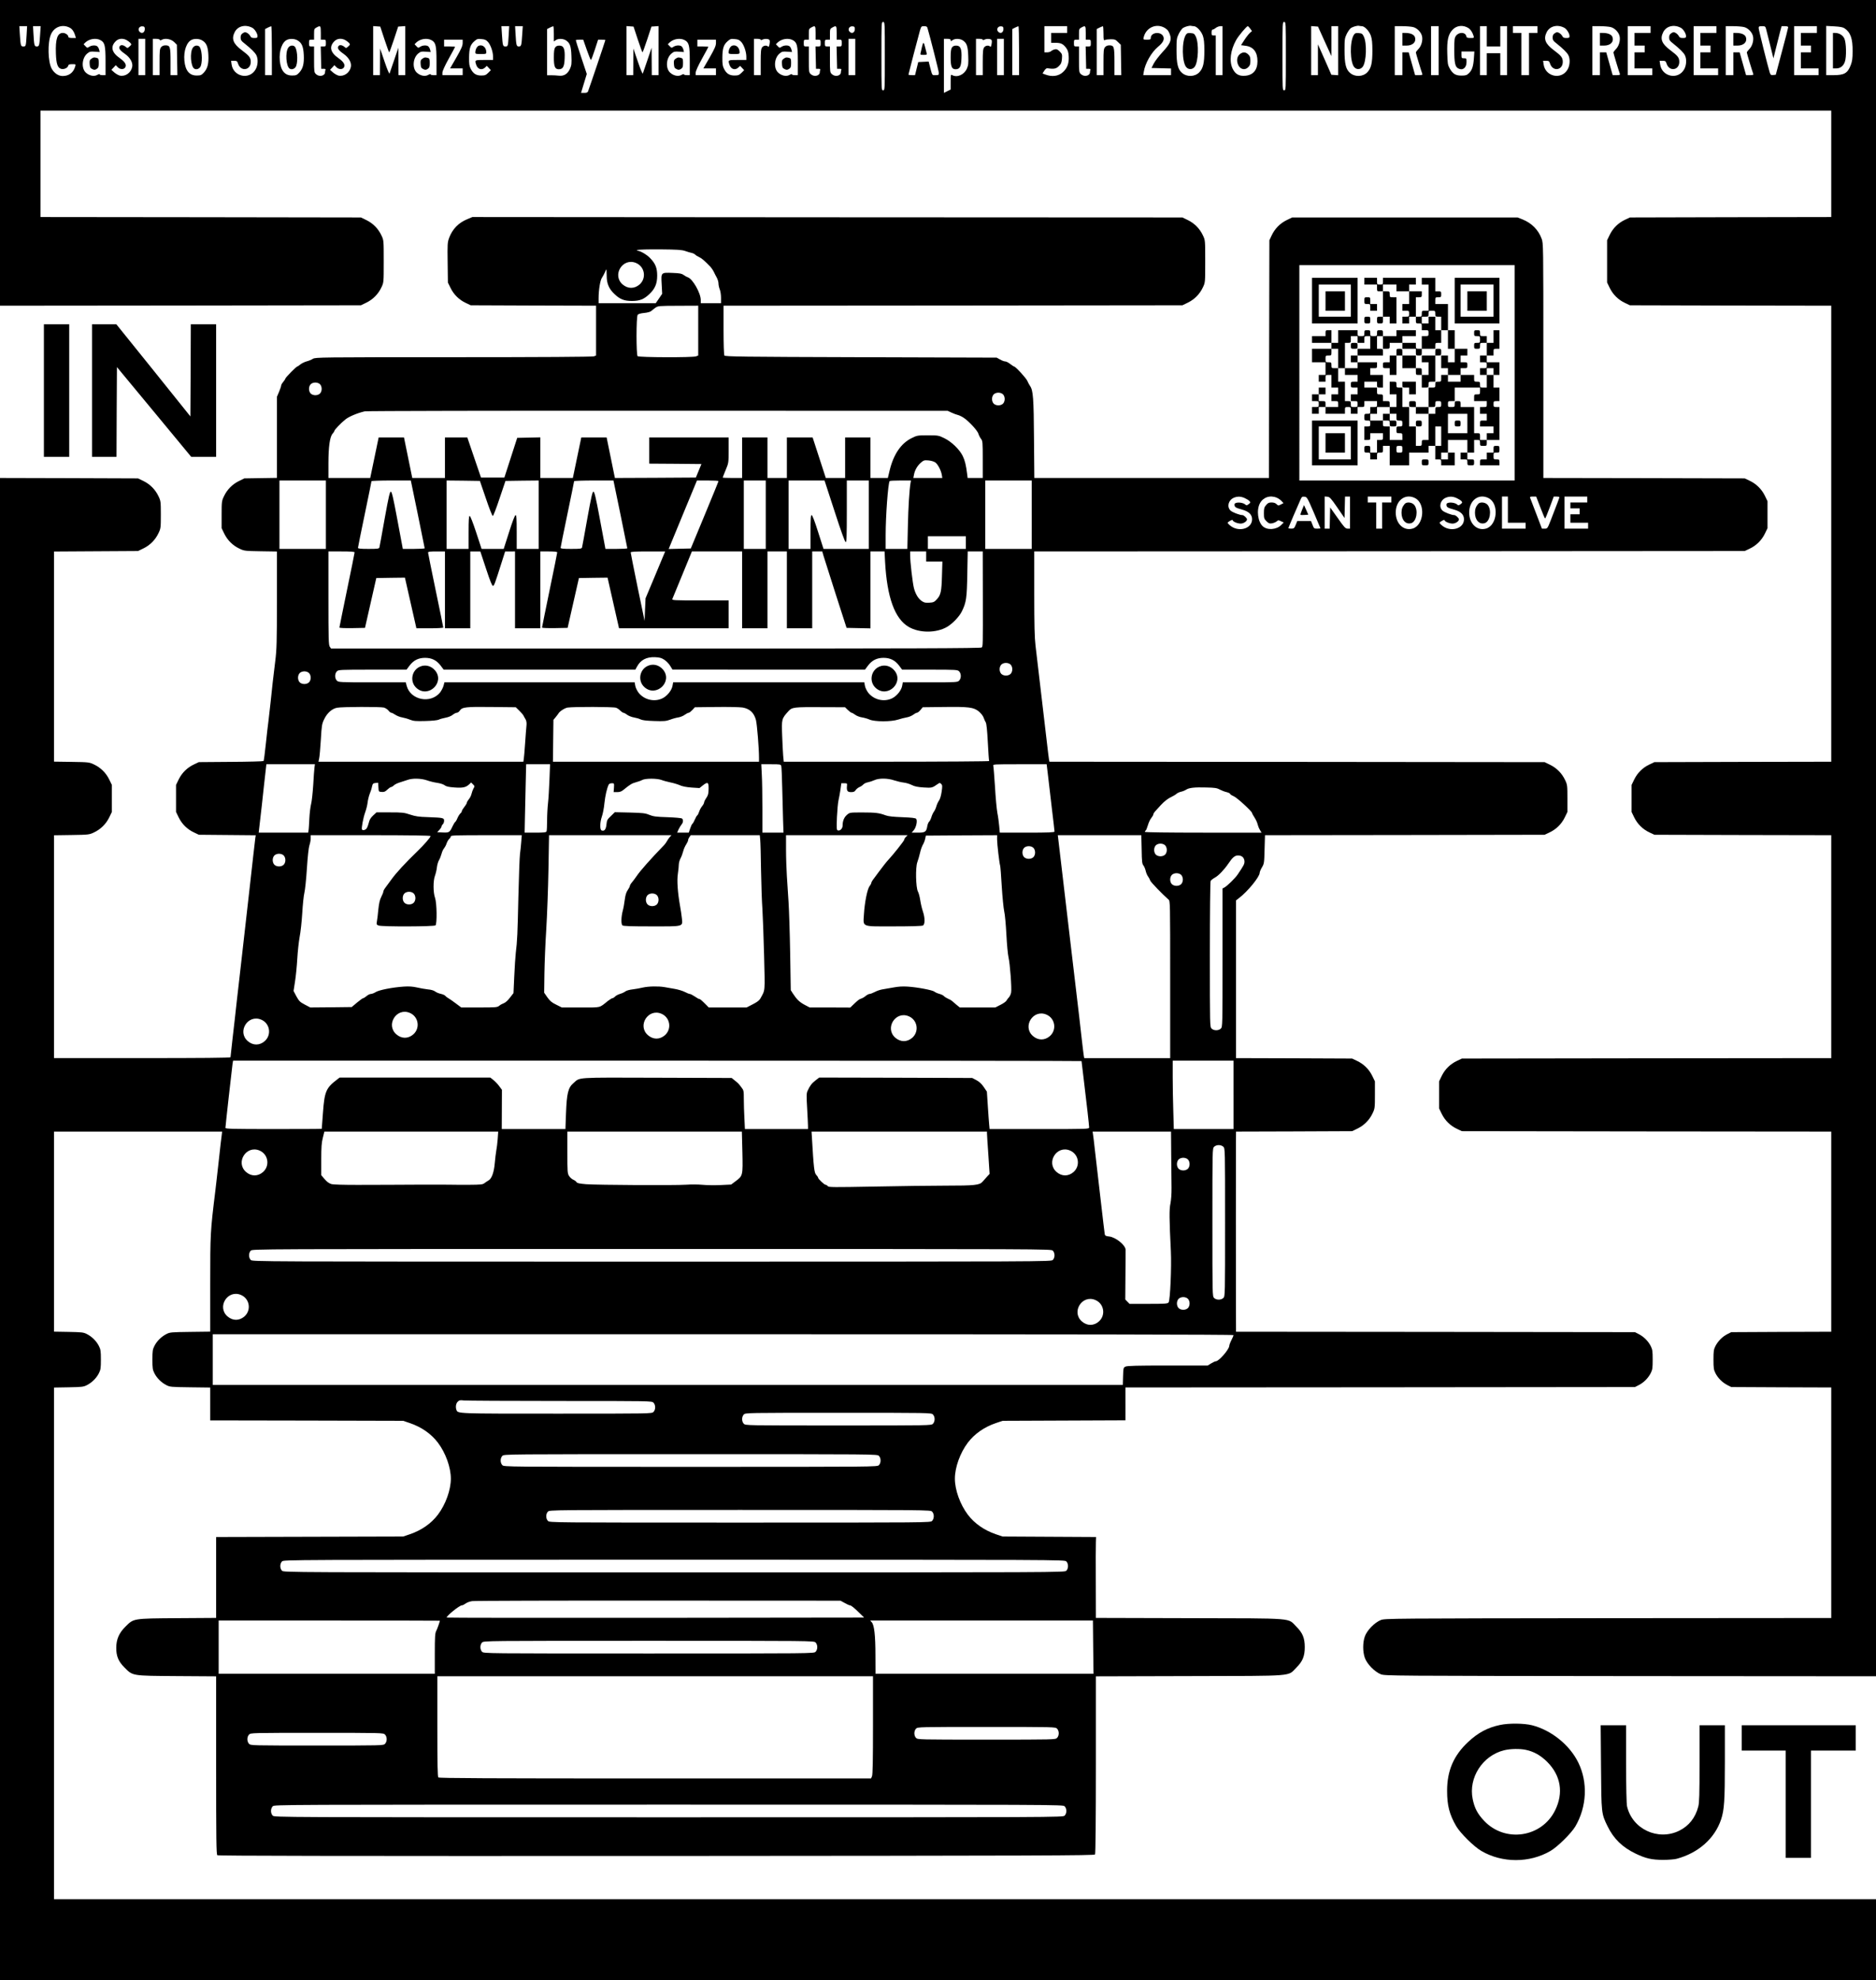
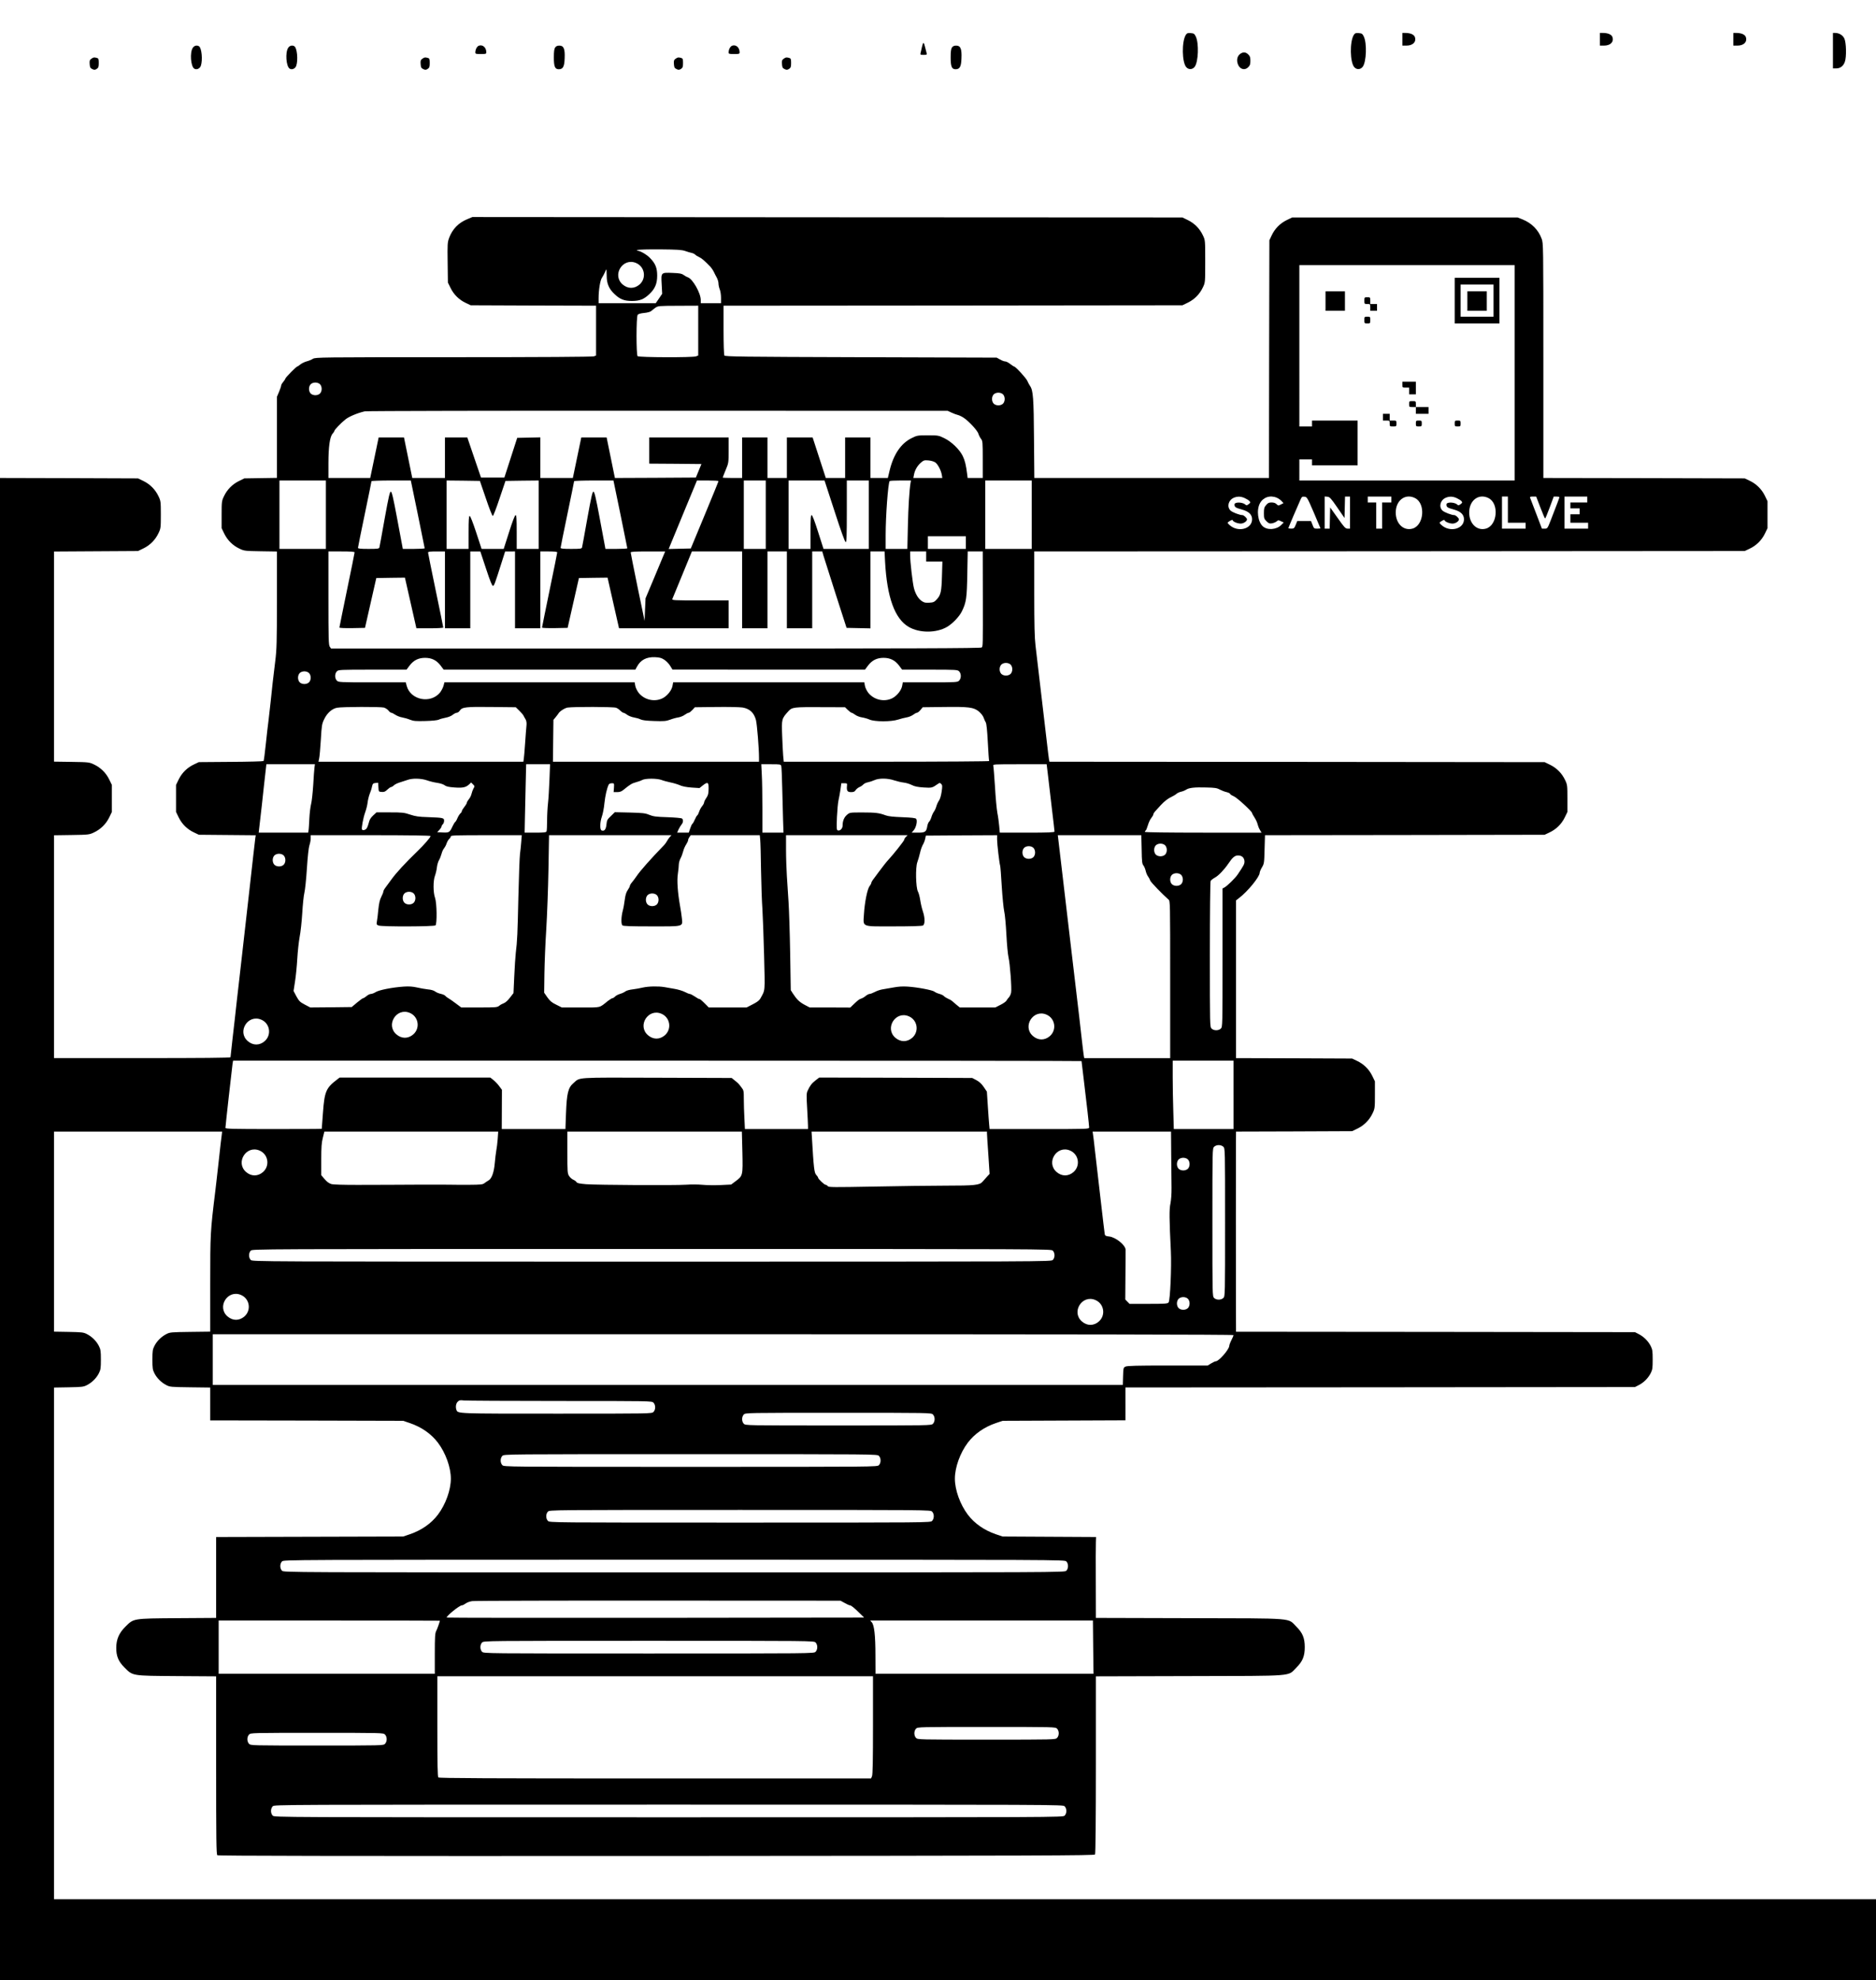
<svg xmlns="http://www.w3.org/2000/svg" version="1.0" width="2962.667" height="3126.667" viewBox="0 0 2222 2345">
-   <path d="M0 181v181l213.8-.2 213.7-.3 6.6-3.2c7.9-3.9 14-10.2 17.7-18.1 2.7-5.7 2.7-5.7 2.7-30.7s0-25-2.7-30.7c-3.7-7.9-9.8-14.2-17.7-18.1l-6.6-3.2-189.7-.3L48 257V131h2121v126l-119.2.2-119.3.3-5.7 2.7c-7.9 3.7-14.2 9.8-18.1 17.7l-3.2 6.6v50l3.2 6.6c3.9 7.9 10.2 14 18.1 17.7l5.7 2.7 119.3.3 119.2.2v540l-104.7.2-104.8.3-5.7 2.7c-7.9 3.7-14.2 9.8-18.1 17.7l-3.2 6.6v32l3.2 6.6c3.9 7.9 10.2 14 18.1 17.7l5.7 2.7 104.8.3 104.7.2v264l-218.7.2-218.8.3-5.7 2.7c-7.9 3.7-14.2 9.8-18.1 17.7l-3.2 6.6v32l3.2 6.6c3.9 7.9 10.2 14 18.1 17.7l5.7 2.7 218.8.3 218.7.2v237l-59.2.2-59.3.3-4.7 2.4c-5.7 2.9-10.9 8.1-14 14.1-2 4-2.3 5.9-2.3 16 0 10.2.3 12 2.4 16.2 2.9 5.7 8.1 10.9 14.1 14l4.5 2.3 59.3.3 59.2.2v273l-264.2.2c-258 .3-264.4.3-269.3 2.2-7.3 2.8-16.6 12.4-19 19.6-2.5 7.2-2.5 17.8 0 25 2.4 7.2 11.7 16.8 19 19.6 4.9 1.9 11.7 1.9 295.8 2.2l290.7.2V0H0v181zM1048 66.5c0 39.8 0 40.5-2 40.5s-2-.7-2-40.5 0-40.5 2-40.5 2 .7 2 40.5zm475 0c0 39.8 0 40.5-2 40.5s-2-.7-2-40.5 0-40.5 2-40.5 2 .7 2 40.5zM82.8 32.9c2.7 1.4 5 4.8 6.2 9l.9 3.1h-4.5c-2.7 0-4.4-.5-4.4-1.2 0-2.3-3.4-4.8-6.5-4.8-6.5 0-8.9 7-8.3 24.2.4 12.7 2.1 17.3 6.4 18.4 3.2.8 7.4-1.1 8.1-3.6.4-1.6 1.4-2 4.8-2 4.3 0 4.4 0 3.5 2.9C87 86 81.6 90 74.2 90c-5 0-10-3.3-13-8.7-4.5-8.1-5-30.9-.9-40.5 3.9-9.1 13.8-12.6 22.5-7.9zm216 0c2.9 1.5 6.2 6.8 6.2 9.8 0 2-.5 2.3-3.8 2.3-2.9 0-3.9-.5-4.7-2.2-.6-1.2-2.2-2.9-3.6-3.7-2.4-1.3-2.9-1.3-5.3.2-2 1.3-2.6 2.6-2.6 5.2 0 2.8.7 4 4.8 7.1 7.5 6 12.3 10.7 13.8 13.7 2.3 4.4 2 11.9-.8 16.8-7.2 12.9-26.5 8.8-28.5-5.9l-.6-4.2h3.6c3.2 0 3.7.4 4.7 3.5 3.2 9.6 15 7.8 15-2.2 0-5-1.7-7.2-10.4-13.7-10.4-7.7-12.7-13.5-8.6-21.6 3.7-7.2 12.7-9.4 20.8-5.1zm1081.5.6c3 1.9 4.4 4.1 5.8 8.8 1.6 5.6-.6 10.2-9.1 19.3-4.3 4.7-9 10.8-10.5 13.7l-2.6 5.2 11.6.3 11.5.3V89h-32.9l.6-3.8c1.6-10.2 9-23.2 16.8-29.7 5.7-4.6 7.8-8.5 6.5-11.9-2.5-6.8-15-5.6-15 1.4 0 1.7-.7 2-4.5 2-4.4 0-4.5-.1-3.9-2.8 2.8-11.9 15.7-17.3 25.7-10.7zM1414 31c3.3 0 8.7 5.7 10.7 11.3 1.3 3.9 1.8 8.2 1.8 17.7 0 14.6-1.4 20.7-5.9 25.5-5.2 5.5-14.6 5.9-20.5.9-5-4.2-6.6-10.8-6.6-26.9 0-13.2.2-14.3 2.7-19.5 1.5-3 3.8-6.1 5-6.9 2.8-1.7 7.8-3 9.6-2.5.8.2 2.2.4 3.2.4zm199 0c3.3 0 8.7 5.7 10.7 11.3 1.3 3.9 1.8 8.2 1.8 17.7 0 14.6-1.4 20.7-5.9 25.5-5.2 5.5-14.6 5.9-20.5.9-5-4.2-6.6-10.8-6.6-26.9 0-13.2.2-14.3 2.7-19.5 1.5-3 3.8-6.1 5-6.9 2.8-1.7 7.8-3 9.6-2.5.8.2 2.2.4 3.2.4zm126.5 2.4c2.4 1.6 4.6 5 5.9 9.3.7 2.2.4 2.3-3.7 2.3-3.9 0-4.6-.3-5.1-2.5-1.2-4.6-8.6-4.7-12-.2-1.9 2.6-2.1 4.2-2.1 17 0 14.9 1 19.8 4.6 21.7 5.3 2.9 9.9-.6 9.9-7.5 0-4.3-.1-4.5-3-4.5-2.8 0-3-.2-3-4v-4h15.3l-.6 8.4c-.7 9.5-2.2 14-6.2 17.6-2.2 2.1-3.7 2.5-8.5 2.5-7 0-10.3-2-14-8.6-2.2-3.9-2.5-5.8-2.8-17.5-.5-15.5 1-22.5 6.1-28 4.9-5.4 12.8-6.2 19.2-2zm113.3-.5c2.9 1.5 6.2 6.8 6.2 9.8 0 2-.5 2.3-3.8 2.3-2.9 0-3.9-.5-4.7-2.2-.6-1.2-2.2-2.9-3.6-3.7-2.4-1.3-2.9-1.3-5.3.2-2 1.3-2.6 2.6-2.6 5.2 0 2.8.7 4 4.8 7.1 7.5 6 12.3 10.7 13.8 13.7 2.3 4.4 2 11.9-.8 16.8-7.2 12.9-26.5 8.8-28.5-5.9l-.6-4.2h3.6c3.2 0 3.7.4 4.7 3.5 3.2 9.6 15 7.8 15-2.2 0-5-1.7-7.2-10.4-13.7-10.4-7.7-12.7-13.5-8.6-21.6 3.7-7.2 12.7-9.4 20.8-5.1zm138 0c2.9 1.5 6.2 6.8 6.2 9.8 0 2-.5 2.3-3.8 2.3-2.9 0-3.9-.5-4.7-2.2-.6-1.2-2.2-2.9-3.6-3.7-2.4-1.3-2.9-1.3-5.3.2-2 1.3-2.6 2.6-2.6 5.2 0 2.8.7 4 4.8 7.1 7.5 6 12.3 10.7 13.8 13.7 2.3 4.4 2 11.9-.8 16.8-7.2 12.9-26.5 8.8-28.5-5.9l-.6-4.2h3.6c3.2 0 3.7.4 4.7 3.5 3.2 9.6 15 7.8 15-2.2 0-5-1.7-7.2-10.4-13.7-10.4-7.7-12.7-13.5-8.6-21.6 3.7-7.2 12.7-9.4 20.8-5.1zM31.5 41.7c-.8 13.2-.8 13.3-3.9 13.3-3 0-3.2-.7-4.1-14.3l-.6-9.7h9.2l-.6 10.7zm16-.5c-.8 13-1.1 13.8-4 13.8-2.8 0-3.1-1.2-3.9-15.3l-.5-8.7h9.1l-.7 10.2zm124-6.8c0 3.6-2.7 5.6-5.2 4-4-2.5-2-7.7 2.6-7.2 2.1.2 2.6.8 2.6 3.2zM322 60v29h-8V34.4l3.3-1.7c1.7-.8 3.5-1.6 4-1.6.4-.1.7 12.9.7 28.9zm58-21v8h3c2.8 0 3 .2 3 4s-.2 4-3 4h-3.1l.3 13.2.3 13.3h2.8c1.9-.1 2.6.3 2.2 1.3-.3.7-.5 2-.5 2.7 0 4.4-6.9 5.9-10.7 2.3-2.2-2.1-2.3-2.7-2.3-17.5V55h-3c-2.8 0-3-.2-3-4s.2-4 3-4h3v-6.5c0-6 .2-6.5 2.8-7.9 4.9-2.7 5.2-2.3 5.2 6.4zm75.4 7.7c2.8 8.4 5.3 15.3 5.6 15.3.3 0 2.8-6.9 5.6-15.3l5-15.2 4.2-.3 4.2-.3V89h-8l-.1-16.3-.1-16.2-4.9 14.5c-2.7 8-5.2 15.2-5.5 16-.4.9-2.9-5.1-5.9-14l-5.3-15.5-.1 15.7L450 89h-8V30.9l4.2.3 4.2.3 5 15.2zm147.1-5c-.8 13.2-.8 13.3-3.9 13.3-3 0-3.2-.7-4.1-14.3l-.6-9.7h9.2l-.6 10.7zm16-.5c-.8 13-1.1 13.8-4 13.8-2.8 0-3.1-1.2-3.9-15.3l-.5-8.7h9.1l-.7 10.2zm37.5-1.1v9l2.2-1.5c2.9-2.1 8.3-2 11.8 0 5 3 6.4 6.8 6.8 18.5.4 9.1.1 11.3-1.6 15.2-2.8 6.2-7.1 9-13.2 8.3-2.5-.3-6.6-.5-9.2-.5H648V34.4l3.3-1.7c1.7-.8 3.5-1.6 4-1.6.4-.1.7 4 .7 9zm99.4 6.6c2.8 8.4 5.3 15.3 5.6 15.3.3 0 2.8-6.9 5.6-15.3l5-15.2 4.2-.3 4.2-.3V89h-8l-.1-16.3-.1-16.2-4.9 14.5c-2.7 8-5.2 15.2-5.5 16-.4.9-2.9-5.1-5.9-14l-5.3-15.5-.1 15.7L750 89h-8V30.9l4.2.3 4.2.3 5 15.2zM966 39v8h3c2.8 0 3 .2 3 4s-.2 4-3 4h-3.1l.3 13.2.3 13.3h2.8c1.9-.1 2.6.3 2.2 1.3-.3.7-.5 2-.5 2.7 0 4.4-6.9 5.9-10.7 2.3-2.2-2.1-2.3-2.7-2.3-17.5V55h-3c-2.8 0-3-.2-3-4s.2-4 3-4h3v-6.5c0-6 .2-6.5 2.8-7.9 4.9-2.7 5.2-2.3 5.2 6.4zm25 0v8h3c2.8 0 3 .2 3 4s-.2 4-3 4h-3.1l.3 13.2.3 13.3h2.8c1.9-.1 2.6.3 2.2 1.3-.3.7-.5 2-.5 2.7 0 4.4-6.9 5.9-10.7 2.3-2.2-2.1-2.3-2.7-2.3-17.5V55h-3c-2.8 0-3-.2-3-4s.2-4 3-4h3v-6.5c0-6 .2-6.5 2.8-7.9 4.9-2.7 5.2-2.3 5.2 6.4zm21.5-4.6c0 3.6-2.7 5.6-5.2 4-4-2.5-2-7.7 2.6-7.2 2.1.2 2.6.8 2.6 3.2zm85.9-1.7c3.2 10.7 13.6 51.8 13.6 53.7 0 2.4-.4 2.6-4 2.6-4.3 0-3.6 1.2-7.1-12.3l-1-3.8-6.2.3-6.1.3-1.9 7.7-1.9 7.8h-3.9c-2.2 0-3.9-.3-3.9-.7 0-.7 11.3-43.9 13.6-52.1 1.5-4.9 1.7-5.2 4.9-5.2 2.3 0 3.5.5 3.9 1.7zm90.1 1.7c0 3.6-2.7 5.6-5.2 4-4-2.5-2-7.7 2.6-7.2 2.1.2 2.6.8 2.6 3.2zM1207 60v29h-8V34.4l3.3-1.7c1.7-.8 3.5-1.6 4-1.6.4-.1.7 12.9.7 28.9zm57-25v4h-19v11.7h5.3c6.3 0 8.7 1.2 12.4 5.9 2.1 2.9 2.8 5 3.1 10.1.5 8.1-1.6 14-6.8 18.7-5.5 5-13.1 5.9-21.3 2.7l-2.9-1.1 2.1-3.3c1.3-2 2.7-3.1 3.8-2.9 7.3 1.2 10.3.7 13.4-2.5 2.7-2.6 3.3-4.1 3.7-8.7.4-5.1.2-5.7-2.7-8.7-2.6-2.5-3.7-3-5.9-2.4-1.5.3-3.4 1.3-4.3 2.1-.8.8-3 1.4-4.7 1.4h-3.2V31h27v4zm22 4v8h3c2.8 0 3 .2 3 4s-.2 4-3 4h-3.1l.3 13.2.3 13.3h2.8c1.9-.1 2.6.3 2.2 1.3-.3.7-.5 2-.5 2.7 0 4.4-6.9 5.9-10.7 2.3-2.2-2.1-2.3-2.7-2.3-17.5V55h-3c-2.8 0-3-.2-3-4s.2-4 3-4h3v-6.5c0-6 .2-6.5 2.8-7.9 4.9-2.7 5.2-2.3 5.2 6.4zm21 .6c0 7.9.2 8.5 1.8 7.8.9-.5 4.1-.9 6.9-.9 4.6 0 5.7.4 8.5 3.3l3.3 3.2.3 18 .3 18h-8.1V73.2c0-17.8-.5-19.5-6-19.5-2.2 0-3.9.7-5.2 2.2-1.6 2-1.8 4.2-1.8 17.7V89h-8V34.4l3.3-1.7c1.7-.8 3.5-1.6 4-1.6.4-.1.7 3.8.7 8.5zM1448 60v29h-8V42h-2.5c-2.2 0-2.5-.4-2.5-3.5 0-2.3.5-3.5 1.4-3.5.8 0 2.4-.9 3.7-2 1.3-1 3.6-1.9 5.2-2h2.7v29zm32.8-26.1l2.1 2.9-2.6 2.3c-1.4 1.3-4.4 5.1-6.5 8.4l-3.9 6 5.2.7c9.4 1.1 14.3 7.4 14.3 18.3 0 10.5-5.2 16.5-14.6 17.2-7.2.6-11.5-1.8-14.7-8.1-4.4-8.8-2.8-22 4.1-34.3 2.9-5.1 12.3-16.3 13.7-16.3.4 0 1.7 1.3 2.9 2.9zM1569 49l8 17.5V31h8v58.1l-4.1-.3-4-.3-7.9-18-8-18V89h-8V30.9l4.1.3 4 .3L1569 49zm104.5-17c5 1.1 10 6.3 10.9 11.3.9 5-1 11.4-4.5 14.9-1.6 1.6-2.9 3.4-2.9 4 0 .9 6.4 22.1 7.7 25.5.4.9-.8 1.3-4 1.3h-4.6l-1.5-5.3c-.8-2.8-2.5-8.9-3.8-13.5l-2.3-8.2h-7.5v27h-9V31h8.8c4.8 0 10.5.5 12.7 1zm30.5 28v29h-9V31h9v29zm57-17v12h16V31h8v58h-8V63h-16v26h-8V31h8v12zm60-8v4h-10v50h-9V39h-10v-8h29v4zm86.5-3c5 1.1 10 6.3 10.9 11.3.9 5-1 11.4-4.5 14.9-1.6 1.6-2.9 3.4-2.9 4 0 .9 6.4 22.1 7.7 25.5.4.9-.8 1.3-4 1.3h-4.6l-1.5-5.3c-.8-2.8-2.5-8.9-3.8-13.5l-2.3-8.2h-7.5v27h-9V31h8.8c4.8 0 10.5.5 12.7 1zm47.5 3v4h-19v15h12v8h-12v19h21v8h-29V31h27v4zm78 0v4h-19v15h12v8h-12v19h21v8h-29V31h27v4zm32.5-3c5 1.1 10 6.3 10.9 11.3.9 5-1 11.4-4.5 14.9-1.6 1.6-2.9 3.4-2.9 4 0 .9 6.4 22.1 7.7 25.5.4.9-.8 1.3-4 1.3h-4.6l-1.5-5.3c-.8-2.8-2.5-8.9-3.8-13.5l-2.3-8.2h-7.5v27h-9V31h8.8c4.8 0 10.5.5 12.7 1zm26.3 2.2c.5 1.8 2.6 10.4 4.8 19.1l3.9 15.8 3.2-12.8c1.7-7 3.9-15.6 4.8-19.1l1.7-6.2h3.9c2.5 0 3.9.5 3.9 1.2s-3.3 13.7-7.4 28.8l-7.3 27.5-3 .3c-2.7.3-3.2-.1-4.2-3-2.3-7.5-13.1-50.6-13.1-52.6 0-1.9.6-2.2 4-2.2 3.6 0 4 .3 4.8 3.2zm60.2.8v4h-19v15h12v8h-12v19h21v8h-29V31h27v4zm32.7-1.5c7.1 4.7 9.8 12.2 9.6 27.5 0 8.2-.5 11.7-2.2 16.1-3.7 9.6-7.6 11.9-20.7 11.9h-8.4V30.7l9.5.5c6.8.4 10.2 1 12.2 2.3zm-2065.8 14c5.2 2.6 6.1 6.5 6.1 24.9V89h-3.5c-1.9 0-3.5-.4-3.5-1 0-.5-1.3-.2-2.8.7-3.7 2.1-9.3 1.1-13.4-2.6-5.7-5.1-4.9-17.3 1.5-22.7 2.8-2.3 3.8-2.6 9-2.2l5.8.4-.6-2.5c-.3-1.4-1.2-3.2-2-4-1.8-1.8-6.7-1.7-9.8.3-2.2 1.5-2.5 1.5-4.5-.7L99 52.4l2.2-2.2c4.6-4.2 12.5-5.5 17.7-2.7zm30.9-.1c1.5.8 3.5 2.3 4.5 3.3 1.6 1.9 1.6 2.1-.8 4.3-2.3 2.1-2.6 2.2-4.2.8-2.8-2.5-5.9-3-7.2-1.4-2 2.4-.4 5 5.6 9.2 6.4 4.4 9.9 10.5 8.9 15.6-1.4 7-8.1 11.7-14.7 10.3-1.7-.4-4.6-2.1-6.5-3.7l-3.5-3.1 2.6-2.7 2.6-2.8 2.5 2.5c2.7 2.7 7 2.8 8.7.2 1.9-3.1-.1-6.6-6.5-11.1-9.5-6.6-11.2-13.5-4.8-19.9 3.2-3.3 8.2-3.9 12.8-1.5zM172 67.5V89h-8V46h8v21.5zm17.2-20.4c.3.9 1 .9 2.7-.1 4-2.1 10.9-.7 14.5 2.9l3.1 3.1.3 18 .3 18H202V73.2c0-17.8-.5-19.5-6-19.5-2.2 0-3.9.7-5.2 2.2-1.6 2-1.8 4.2-1.8 17.7V89h-8V46h3.9c2.2 0 4.1.5 4.3 1.1zm50.5.9c4.8 2.9 6.6 7.2 7.1 17 .5 10.4-.9 16-5.2 20.8-2.9 3.1-3.9 3.6-8.4 3.6-8.8.2-13.7-5.7-14.8-17.5-1.1-11.7 2.7-22.4 9-24.9 3.6-1.5 9-1.1 12.3 1zm113 0c4.8 2.9 6.6 7.2 7.1 17 .5 10.4-.9 16-5.2 20.8-2.9 3.1-3.9 3.6-8.4 3.6-8.8.2-13.7-5.7-14.8-17.5-1.1-11.7 2.7-22.4 9-24.9 3.6-1.5 9-1.1 12.3 1zm56.1-.6c1.5.8 3.5 2.3 4.5 3.3 1.6 1.9 1.6 2.1-.8 4.3-2.3 2.1-2.6 2.2-4.2.8-2.8-2.5-5.9-3-7.2-1.4-2 2.4-.4 5 5.6 9.2 6.4 4.4 9.9 10.5 8.9 15.6-1.4 7-8.1 11.7-14.7 10.3-1.7-.4-4.6-2.1-6.5-3.7l-3.5-3.1 2.6-2.7 2.6-2.8 2.5 2.5c2.7 2.7 7 2.8 8.7.2 1.9-3.1-.1-6.6-6.5-11.1-9.5-6.6-11.2-13.5-4.8-19.9 3.2-3.3 8.2-3.9 12.8-1.5zm102.1.1c5.2 2.6 6.1 6.5 6.1 24.9V89h-3.5c-1.9 0-3.5-.4-3.5-1 0-.5-1.3-.2-2.8.7-3.7 2.1-9.3 1.1-13.4-2.6-5.7-5.1-4.9-17.3 1.5-22.7 2.8-2.3 3.8-2.6 9-2.2l5.8.4-.6-2.5c-.3-1.4-1.2-3.2-2-4-1.8-1.8-6.7-1.7-9.8.3-2.2 1.5-2.5 1.5-4.5-.7l-2.2-2.3 2.2-2.2c4.6-4.2 12.5-5.5 17.7-2.7zm67.2 2.3c3.1 3.5 5.9 11.7 5.9 17.4V71h-10.5c-11.4 0-11.4 0-9.4 5.9 1.8 5.2 6.6 6.6 10.4 3.1l2.1-2 2.4 2.5 2.4 2.6-3.1 3.1c-2.7 2.7-4 3.2-8.2 3.2-6 .1-9.7-2.2-12.6-8-1.6-3.1-2-5.8-1.9-13.4.1-10.9 1.5-15.3 6.6-19.5 2.8-2.4 3.8-2.7 8.2-2.2 4 .3 5.5 1.1 7.7 3.5zm232.8-2.3c5.2 2.6 6.1 6.5 6.1 24.9V89h-3.5c-1.9 0-3.5-.4-3.5-1 0-.5-1.3-.2-2.8.7-3.7 2.1-9.3 1.1-13.4-2.6-5.7-5.1-4.9-17.3 1.5-22.7 2.8-2.3 3.8-2.6 9-2.2l5.8.4-.6-2.5c-.3-1.4-1.2-3.2-2-4-1.8-1.8-6.7-1.7-9.8.3-2.2 1.5-2.5 1.5-4.5-.7l-2.2-2.3 2.2-2.2c4.6-4.2 12.5-5.5 17.7-2.7zm67.2 2.3c3.1 3.5 5.9 11.7 5.9 17.4V71h-10.5c-11.4 0-11.4 0-9.4 5.9 1.8 5.2 6.6 6.6 10.4 3.1l2.1-2 2.4 2.5 2.4 2.6-3.1 3.1c-2.7 2.7-4 3.2-8.2 3.2-6 .1-9.7-2.2-12.6-8-1.6-3.1-2-5.8-1.9-13.4.1-10.9 1.5-15.3 6.6-19.5 2.8-2.4 3.8-2.7 8.2-2.2 4 .3 5.5 1.1 7.7 3.5zM901 47c0 .7.6.7 1.9 0 2.4-1.2 6.1-1.3 8-.1 1 .6 1.1 2 .6 5.1-.5 3-1 3.9-1.8 3.1-1.8-1.8-5.5-1.2-7.1 1.1-1.3 1.8-1.6 5.3-1.6 17.5V89h-8V46h4c2.2 0 4 .5 4 1zm37.9.5c5.2 2.6 6.1 6.5 6.1 24.9V89h-3.5c-1.9 0-3.5-.4-3.5-1 0-.5-1.3-.2-2.8.7-3.7 2.1-9.3 1.1-13.4-2.6-5.7-5.1-4.9-17.3 1.5-22.7 2.8-2.3 3.8-2.6 9-2.2l5.8.4-.6-2.5c-.3-1.4-1.2-3.2-2-4-1.8-1.8-6.7-1.7-9.8.3-2.2 1.5-2.5 1.5-4.5-.7l-2.2-2.3 2.2-2.2c4.6-4.2 12.5-5.5 17.7-2.7zm74.1 20V89h-8V46h8v21.5zm113-19.9c0 1.4.2 1.4 2.2 0 2.9-2.1 8.3-2 11.8 0 5 3 6.4 6.8 6.8 18.5.4 9.1.1 11.3-1.6 15.2-3.2 7.2-11.4 10.8-17.3 7.7-1.8-1-1.9-.7-1.9 7.9v9.1l-4 2-4 2V46h4c3 0 4 .4 4 1.6zm38-.6c0 .7.6.7 1.9 0 2.4-1.2 6.1-1.3 8-.1 1 .6 1.1 2 .6 5.1-.5 3-1 3.9-1.8 3.1-1.8-1.8-5.5-1.2-7.1 1.1-1.3 1.8-1.6 5.3-1.6 17.5V89h-8V46h4c2.2 0 4 .5 4 1zm25 20.5V89h-8V46h8v21.5zM548 51c0 3.2-1.6 6.8-7.4 17l-7.5 13H548v8h-24v-3c0-1.8 2.9-8.2 7.5-16.5 4.1-7.4 7.5-13.7 7.5-14 0-.3-2.9-.5-6.5-.5H526v-8h22v4zm147 8c2.3 6.6 4.5 12 4.9 12 .4 0 2.5-5.4 4.6-12l3.9-12h4.3c2.4 0 4.3.2 4.3.5 0 .6-19.3 57.8-20.5 60.7-.5 1.3-1.8 1.8-4.5 1.8h-3.8l3.4-11.2 3.4-11.2-6.5-19.5c-3.6-10.8-6.5-19.9-6.5-20.4 0-.4 2-.7 4.4-.7h4.4l4.2 12zm153-8c0 3.2-1.6 6.8-7.4 17l-7.5 13H848v8h-24v-3c0-1.8 2.9-8.2 7.5-16.5 4.1-7.4 7.5-13.7 7.5-14 0-.3-2.9-.5-6.5-.5H826v-8h22v4z" />
  <path d="M1404.6 41.2c-5.1 7.8-4.7 32.9.6 38.5 2.9 3.1 7.4 2.7 9.9-.7 4.3-5.8 5.1-27.9 1.2-35.8-1.6-3.3-2.3-3.7-6-4-3.5-.3-4.4.1-5.7 2zM1603.6 41.2c-5.1 7.8-4.7 32.9.6 38.5 2.9 3.1 7.4 2.7 9.9-.7 4.3-5.8 5.1-27.9 1.2-35.8-1.6-3.3-2.3-3.7-6-4-3.5-.3-4.4.1-5.7 2zM657.6 56.2C656.4 57.9 656 61 656 68c0 10.9 1.3 14 5.9 14 4.9 0 6.6-3.1 6.9-13 .5-11.2-1.1-15-6.3-15-2.4 0-3.9.7-4.9 2.2zM1092.1 55.2c-.6 2.9-1.4 6.3-1.7 7.5-.6 2.1-.3 2.3 3.6 2.3 3.5 0 4.1-.3 3.6-1.8-.3-.9-1-4-1.7-6.7-1.7-7.1-2.4-7.3-3.8-1.3zM1468.7 64c-3.2 2.5-4.2 6.9-2.7 11.5 2.1 6.5 8.2 8.4 12.5 4 2-1.9 2.5-3.4 2.5-7.5s-.5-5.6-2.5-7.5c-2.9-3-6.4-3.2-9.8-.5zM1661 46.5V54h4.8c7.7 0 12-4.4 10-10.2-1.1-3-5.4-4.8-11.5-4.8h-3.3v7.5zM1895 46.5V54h4.8c7.7 0 12-4.4 10-10.2-1.1-3-5.4-4.8-11.5-4.8h-3.3v7.5zM2053 46.5V54h4.8c7.7 0 12-4.4 10-10.2-1.1-3-5.4-4.8-11.5-4.8h-3.3v7.5zM2171 60v21h3.9c4.8 0 8.5-2.8 10.2-7.8 2.1-5.8 1.7-22.9-.6-27.6-1.9-4-6.2-6.6-11-6.6h-2.5v21zM108.2 69.6c-1.9 1.3-2.3 2.3-2 6.2.3 4 .7 4.9 3.1 6 2.4 1.2 3.1 1.1 5.3-.2 2-1.4 2.4-2.4 2.4-7 0-4.7-.3-5.4-2.2-6-3.4-.9-4.1-.8-6.6 1zM228.3 56.7c-3.6 5.5-2.4 22 1.8 24.6 2.7 1.7 6.6 0 7.8-3.4 2.3-6.8 1-21.1-2.2-23.1-2.5-1.6-5.7-.8-7.4 1.9zM341.3 56.7c-3.6 5.5-2.4 22 1.8 24.6 2.7 1.7 6.6 0 7.8-3.4 2.3-6.8 1-21.1-2.2-23.1-2.5-1.6-5.7-.8-7.4 1.9zM500.2 69.6c-1.9 1.3-2.3 2.3-2 6.2.3 4 .7 4.9 3.1 6 2.4 1.2 3.1 1.1 5.3-.2 2-1.4 2.4-2.4 2.4-7 0-4.7-.3-5.4-2.2-6-3.4-.9-4.1-.8-6.6 1zM567.2 54.1c-2.3.9-4.2 4.5-4.2 8 0 1.7.7 1.9 6.5 1.9 6.1 0 6.5-.1 6.5-2.3-.1-5.5-4.3-9.2-8.8-7.6zM800.2 69.6c-1.9 1.3-2.3 2.3-2 6.2.3 4 .7 4.9 3.1 6 2.4 1.2 3.1 1.1 5.3-.2 2-1.4 2.4-2.4 2.4-7 0-4.7-.3-5.4-2.2-6-3.4-.9-4.1-.8-6.6 1zM867.2 54.1c-2.3.9-4.2 4.5-4.2 8 0 1.7.7 1.9 6.5 1.9 6.1 0 6.5-.1 6.5-2.3-.1-5.5-4.3-9.2-8.8-7.6zM928.2 69.6c-1.9 1.3-2.3 2.3-2 6.2.3 4 .7 4.9 3.1 6 2.4 1.2 3.1 1.1 5.3-.2 2-1.4 2.4-2.4 2.4-7 0-4.7-.3-5.4-2.2-6-3.4-.9-4.1-.8-6.6 1zM1127.6 56.2c-1.2 1.7-1.6 4.8-1.6 11.8 0 10.9 1.3 14 5.9 14 4.9 0 6.6-3.1 6.9-13 .5-11.2-1.1-15-6.3-15-2.4 0-3.9.7-4.9 2.2zM553.6 259.5c-10.4 4.2-17.7 11.7-21.6 22.1-2 5.4-2.1 7.3-1.8 29.3l.3 23.7 3.2 6.5c3.9 7.9 10.2 14 18.1 17.7l5.7 2.7 74.3.3 74.2.2v59l-2.6 1c-1.6.6-62.2 1-166.1 1-159.2 0-163.6.1-166.7 1.9-1.7 1.1-5.1 2.5-7.6 3.1-2.4.7-5.7 2.3-7.3 3.6-1.6 1.3-3.2 2.4-3.6 2.4-1.1 0-14.1 13.2-14.1 14.3 0 .5-1.1 2.2-2.5 3.9-1.4 1.6-2.5 3.6-2.5 4.4 0 .8-1.1 4.1-2.5 7.4l-2.5 5.9v96l-19.3.3-19.3.3-6.5 3.2c-7.9 3.9-14 10.2-17.7 18.1-2.6 5.4-2.7 6.5-2.7 21.7v16l3.2 6.6c3.9 7.9 10.2 14 18.1 17.7 5.5 2.6 6.5 2.7 25 3l19.2.3v57.2c0 50.3-.3 59.1-2 72.7-2.5 20-3.6 30.1-5.5 48.5-.9 8.2-2 18.1-2.5 22-.6 3.8-1.9 16-3.1 27-1.1 11-2.4 20.3-2.7 20.7-.4.4-17.8.9-38.7 1l-38 .3-5.7 2.7c-7.9 3.7-14.2 9.8-18.1 17.7l-3.2 6.6v32l3.2 6.6c3.9 7.9 10.2 14 18.1 17.7l5.7 2.7 33.7.3 33.7.3-.5 3.2c-.7 5.9-3.4 29-7.4 65.2-6.9 61.4-10 88.7-11 97-.5 4.4-2.1 18.1-3.5 30.5-1.3 12.4-3.6 32.3-5 44.3-1.4 11.9-2.5 22.2-2.5 22.7 0 .7-36 1-104.5 1H64V989.1l20.7-.3c20.1-.3 21-.4 26.5-3 7.9-3.7 14.2-9.8 18.1-17.7l3.2-6.6v-32l-3.2-6.6c-3.9-7.9-10.2-14-18.1-17.7-5.5-2.6-6.4-2.7-26.4-3l-20.8-.3V653.1l49.8-.3 49.7-.3 6.6-3.2c7.9-3.9 14-10.2 17.7-18.1 2.6-5.4 2.7-6.5 2.7-21.7s-.1-16.3-2.7-21.7c-3.7-7.9-9.8-14.2-17.7-18.1l-6.6-3.2-81.7-.3L0 566v1779h2222v-96H64v-605.9l17.3-.3c15.7-.3 17.6-.5 21.7-2.6 6-3.1 11.2-8.3 14.1-14 2.1-4.2 2.4-6 2.4-16.2s-.3-12-2.4-16.2c-2.9-5.7-8.1-10.9-14.1-14-4.1-2.1-6-2.3-21.7-2.6l-17.3-.3V1340h199.1l-.5 4.2c-.4 2.4-2 16.4-3.6 31.3-1.7 14.8-3.4 30.6-4 35-5.9 48.1-6 50.4-6 109.9v56.5l-23.7.3c-22.7.3-24 .4-28.3 2.6-6 3.1-11.2 8.3-14.1 14-2.1 4.2-2.4 6-2.4 16.2s.3 12 2.4 16.2c2.9 5.7 8.1 10.9 14.1 14 4.3 2.2 5.6 2.3 28.3 2.6l23.7.3v38.9l114.3.2 114.2.3 8 2.7c13.8 4.7 25.2 12.7 33.2 23.2 9.1 12.1 15.3 29.2 15.3 42.6 0 13.4-6.2 30.5-15.3 42.6-8 10.5-19.4 18.5-33.2 23.2l-8 2.7-110.7.3-110.8.3v95.8l-45.8.3c-53.4.4-51.7.2-61.8 10.2-7.4 7.4-10.6 14.7-10.7 24.6-.1 10.1 2.5 16.4 9.7 23.6 10.1 10.1 8.3 9.8 62.4 10.2l46.2.3v105.3c0 87.5.2 105.5 1.4 106.5 1 .8 136.8 1 520 .9 459.8-.3 518.8-.5 519.6-1.8.6-.9 1-42 1-106.2v-104.7l110.8-.3c127.4-.3 116 .6 126.8-10.2 7.3-7.3 9.8-13.4 9.8-24.1 0-10.7-2.5-16.8-9.8-24.1-10.8-10.8.6-9.9-126.8-10.2l-110.8-.3-.1-41.7c-.1-22.9-.1-44.5.1-47.9l.2-6.2-55.4-.3-55.3-.3-8-2.7c-13.8-4.7-25.2-12.7-33.2-23.2-9.1-12.1-15.3-29.2-15.3-42.6 0-13.4 6.2-30.5 15.3-42.6 8-10.5 19.4-18.5 33.2-23.2l8-2.7 72.8-.3 72.7-.3V1643l301.8-.2 301.7-.3 4.7-2.4c5.7-2.9 10.9-8.1 14-14.1 2-4 2.3-5.9 2.3-16 0-10.2-.3-12-2.4-16.2-2.9-5.7-8.1-10.9-14.1-14l-4.5-2.3-236.2-.3-236.3-.2-.1-28.3c-.1-35.8-.1-181.4 0-196.9l.1-11.8 68.8-.2 68.7-.3 6.6-3.2c7.9-3.9 14-10.2 17.7-18.1 2.6-5.4 2.7-6.5 2.7-21.7v-16l-3.2-6.6c-3.9-7.9-10.2-14-18.1-17.7l-5.7-2.7-68.7-.3-68.8-.2v-186.8l3.5-2.7c10.3-7.8 24.4-25.1 24.5-29.9 0-1.1 1.2-4 2.7-6.5 2.6-4.4 2.7-5.4 3.1-21.3l.5-16.8 165.6-.2 165.6-.3 5.7-2.7c7.9-3.7 14.2-9.8 18.1-17.7l3.2-6.6v-16c0-15.2-.1-16.3-2.7-21.7-3.7-7.9-9.8-14.2-17.7-18.1l-6.6-3.2-293.2-.3-293.3-.2-.5-2.3c-.2-1.2-1.6-11.9-2.9-23.7-5.1-44-11.7-99.9-13.1-111.5-1.1-9.2-1.5-23.9-1.5-61.8V653l420.8-.2 420.7-.3 5.7-2.7c7.9-3.7 14.2-9.8 18.1-17.7l3.2-6.6v-32l-3.2-6.6c-3.9-7.9-10.2-14-18.1-17.7l-5.7-2.7-119.2-.3-119.3-.2V427c0-138.3 0-138.9-2.1-144.5-3.9-10.4-11.7-18.3-22.6-22.7l-5.8-2.3h-267l-6.6 3.2c-7.9 3.9-14 10.2-17.7 18.1l-2.7 5.7-.3 140.7-.2 140.8h-277.9l-.4-46.3c-.3-48.1-1-57.5-4.7-62.7-1-1.4-2.4-4.1-3.2-6-1.5-3.4-14-17-15.7-17-.4 0-2.5-1.4-4.6-3-2.1-1.7-4.7-3-5.9-3-1.2 0-3.9-1-6.1-2.3l-4-2.2-160.8-.5c-141.5-.4-160.9-.7-161.7-2-.6-.9-1-13.9-1-30.2V362l271.8-.2 271.7-.3 6.6-3.2c7.9-3.9 14-10.2 17.7-18.1 2.7-5.7 2.7-5.7 2.7-30.7s0-25-2.7-30.7c-3.7-7.9-9.8-14.2-17.7-18.1l-6.6-3.2-420.5-.2-420.5-.3-5.9 2.5zm257.9 37.7c2.8 1 6.2 2 7.7 2.3 1.5.3 3.4 1.2 4.2 2 .8.9 3 2.2 4.8 3 2.9 1.3 6.8 4.7 13.5 11.7 1.1 1.3 2.9 3.9 3.8 5.8.9 1.9 2.5 5.1 3.6 7 1 1.9 1.9 5 1.9 6.8 0 1.8.7 4.9 1.5 6.9.8 1.9 1.5 6.4 1.5 9.9v6.4h-24v-3.7c0-8.2-9.6-25.1-15.3-26.9-1.2-.4-3.4-1.6-5-2.8-2.2-1.6-4.6-2.1-12.6-2.4-14.3-.6-14.2-.8-13.4 13.3l.6 11.4-3.8 5.6-3.8 5.5H709v-5.9c0-9.6 1.9-21.4 4-24.2 1-1.5 2.5-4.3 3.4-6.3.8-2 1.6-3.6 1.8-3.6.2 0 .3 3.5.4 7.8 0 9 2.7 15.3 9.1 21.3 6.5 6.3 11.7 8.3 20.8 8.3 9.1 0 14.3-2 20.8-8.3 6.5-6.1 9.1-12.3 9.1-21.6 0-9.1-2-14.3-8.3-20.8-3.7-4-11.6-8.6-14.8-8.8-1.6 0-1.6-.1.2-.9 1.1-.5 13-.8 26.5-.7 20.3.2 25.4.5 29.5 1.9zm-58.2 14.2c10.4 4.3 12.7 18 4.2 25.5-6.1 5.3-13.9 5.3-20.1-.1-12.8-11.2.2-32 15.9-25.4zM1794 441.5V569h-255V314h255v127.5zm-967-50V421l-2.6 1c-3.9 1.5-67.7 1.3-69.2-.2-1.7-1.7-1.7-46.8.1-49 .7-1 3.6-1.8 7.6-2.2 3.6-.3 7.2-1.3 8-2 .9-.8 3.2-2.6 5.1-4 3.5-2.4 3.6-2.4 27.3-2.5l23.7-.1v29.5zM379 455c1.2 1.2 2 3.3 2 5.5s-.8 4.3-2 5.5c-1.2 1.2-3.3 2-5.5 2s-4.3-.8-5.5-2c-1.2-1.2-2-3.3-2-5.5s.8-4.3 2-5.5c1.2-1.2 3.3-2 5.5-2s4.3.8 5.5 2zm809 12c1.2 1.2 2 3.3 2 5.5s-.8 4.3-2 5.5c-1.2 1.2-3.3 2-5.5 2s-4.3-.8-5.5-2c-1.2-1.2-2-3.3-2-5.5s.8-4.3 2-5.5c1.2-1.2 3.3-2 5.5-2s4.3.8 5.5 2zm-61 21.6c2.5 1.2 5.9 2.4 7.5 2.8 1.7.4 4.8 1.9 7 3.4 6.1 4 16.4 15.2 17.4 18.9.5 1.8 1.9 4.5 3 5.9 2 2.5 2.1 3.9 2.1 24.5V566h-17.9l-.6-4.8c-1.3-10.4-2.6-15.9-5.2-21.2-3.7-7.7-13.2-16.9-21.8-21.1-6.8-3.3-7.2-3.4-19.5-3.4-12.1 0-12.8.1-19.2 3.3-12.5 6.1-21.4 19.1-26 38l-2.2 9.2H1031v-48h-30v48h-22.9l-7.8-24-7.8-24H932v48h-23v-48h-30v48h-11.5c-6.3 0-11.5-.2-11.5-.5s1.6-4.3 3.5-8.9c3.5-8.4 3.5-8.6 3.5-23.5V518h-94v31l30.9.2 30.9.3-3.3 8-3.3 8-48 .3-47.9.2-4.9-24-4.9-24h-30l-5 24-5 24H640v-48.1l-13.7.3-13.7.3L605 542l-7.6 23.5H569.7l-8.1-23.7-8.1-23.8H527v48h-38.7l-4.9-24-4.9-24h-30l-5 24-5 24H389v-17.4c0-19.6 1.7-31.6 5-35.1 1.1-1.2 2-2.6 2-3.1 0-1.3 7.6-9.3 13.1-13.7 4.2-3.4 14.2-7.6 22.9-9.6 1.9-.5 158.1-.8 347-.7l343.5.1 4.5 2.1zm-19.2 59c3.1 2.3 6.7 9.2 7.7 14.6l.6 3.8h-34.3l.7-3.7c1-5.5 3.9-10.6 8.1-14.3 3.4-3 4.2-3.2 9.1-2.8 3.2.3 6.5 1.3 8.1 2.4zM386 609.5V650h-55v-81h55v40.5zm108.8-.8c4.5 21.9 8.2 40.1 8.2 40.5 0 .5-5.8.8-13 .8h-12.9l-.7-3.8c-.4-2-3.2-17.2-6.3-33.7-4.3-23.1-6-30-7.1-30.3-1.3-.2-2.6 5.5-7.4 32-3.1 17.8-6 33.1-6.2 34-.5 1.6-2 1.8-13 1.8-9.4 0-12.4-.3-12.4-1.3 0-.7 3.6-18.5 8-39.6 4.4-21.2 8-38.8 8-39.3 0-.4 10.5-.8 23.3-.8h23.3l8.2 39.7zm80.7-18.5c3.8 11.4 7.5 20.8 8.2 20.8.6 0 4.2-9.3 8-20.8l7-20.7 19.6-.3 19.7-.2v81h-26v-20c0-15.9-.3-20-1.3-20-.9 0-3.7 7.3-7.7 20l-6.4 20h-26.2l-6.4-19.5c-3.9-11.8-6.9-19.5-7.7-19.5-1 0-1.3 4.3-1.3 19.5V650h-26v-81l19.7.2 19.7.3 7.1 20.7zm159.3 18.5c4.5 21.9 8.2 40.1 8.2 40.5 0 .5-5.8.8-13 .8h-12.9l-.7-3.8c-.4-2-3.2-17.2-6.3-33.7-4.3-23.1-6-30-7.1-30.3-1.3-.2-2.6 5.5-7.4 32-3.1 17.8-6 33.1-6.2 34-.5 1.6-2 1.8-13 1.8-9.4 0-12.4-.3-12.4-1.3 0-.7 3.6-18.5 8-39.6 4.4-21.2 8-38.8 8-39.3 0-.4 10.5-.8 23.3-.8h23.3l8.2 39.7zm116.2-39c0 .5-7.4 18.6-16.4 40.3l-16.4 39.5-13.1.3-13.1.3 1.8-4.4c.9-2.4 8.4-20.6 16.7-40.5l15-36.2h12.7c7.1 0 12.8.3 12.8.7zm56 39.8V650h-26v-81h26v40.5zm81.5-4c7.6 23.5 12.3 36.5 13.2 36.5 1 0 1.3-7 1.3-36.5V569h26v81h-53.6l-6.4-20c-4-12.7-6.8-20-7.7-20-1 0-1.3 4.1-1.3 20v20h-26v-81h42.6l11.9 36.5zm90-33.8c-1.4 8.1-2.7 28.7-3.2 52l-.6 26.3H1049v-16.3c0-22.6 2.8-60.9 4.7-64 .2-.4 6-.7 12.8-.7h12.5l-.5 2.7zm143.5 37.8V650h-55v-81h55v40.5zm252.5-19.6c2.2 1 4.7 2.6 5.5 3.5 1.2 1.6 1.1 2-1 3.6-2.2 1.6-2.7 1.7-4.1.4-2-1.8-7.1-2.8-10.4-2-2 .5-2.5 1.2-2.3 2.8.4 2.5 1.6 3.2 9.2 5.3 7.8 2.2 11.6 5.9 11.6 11.4 0 11.6-16.8 15.9-26.7 6.8-2.9-2.6-2.9-2.9.7-5 1.7-1 3-1.3 3-.8 0 1.7 5.6 4.1 9.5 4.1 3.4 0 7.5-2.7 7.5-5 0-1.5-3.8-5-5.3-5-3.4 0-12.2-3.4-14.3-5.5-4.5-4.5-2.5-12.3 4-15.1 4.3-1.8 8.4-1.7 13.1.5zm37.8-.5c1.8.7 4.3 2.5 5.6 3.9l2.3 2.5-3.1 1.6c-2.9 1.5-3.2 1.5-5.1-.4-1.3-1.3-3.3-2-5.9-2-3.2 0-4.4.6-6.5 3.1-2.2 2.6-2.6 4-2.6 9.6 0 5.9.3 6.7 3 9.5 2.7 2.6 3.6 3 6.7 2.5 1.9-.4 4.4-1.4 5.4-2.3 1.8-1.6 2.2-1.6 5.1-.2l3.3 1.5-3.1 3.1c-5.6 5.5-16.3 6.3-21.6 1.5-6-5.3-7.8-19.3-3.5-27.3 3.8-7.2 12.2-10 20-6.6zm43.8 17.5c4.3 10.1 7.9 18.5 7.9 18.7 0 .2-1.7.4-3.9.4-3.6 0-3.9-.2-5.5-4.5l-1.8-4.5H1536.5l-1.8 4.5c-1.7 4.1-2.2 4.5-5.3 4.5-1.9 0-3.4-.3-3.4-.6s2.7-6.7 5.9-14.3c3.3-7.5 6.9-15.8 8-18.4 1.9-4.4 2.3-4.8 5.2-4.5 2.9.3 3.3.9 11 18.7zm27.8-6l8.6 12.5.3-12.7.3-12.7h5.9v38h-2.8c-2.6 0-4-1.5-11.8-12.6l-8.9-12.5-.3 12.5-.3 12.6h-5.9v-38.1l3.2.3c2.8.3 4.1 1.7 11.7 12.7zm64.1-9.4v3.5h-11v31h-7v-31h-10v-7h28v3.5zm28-1.7c12.9 6.4 10.6 32.5-3.1 36.2-11.5 3.1-21-7.5-19.6-21.8 1.3-12.9 12.1-19.8 22.7-14.4zm49.5.1c2.2 1 4.7 2.6 5.5 3.5 1.2 1.6 1.1 2-1 3.6-2.2 1.6-2.7 1.7-4.1.4-2-1.8-7.1-2.8-10.4-2-2 .5-2.5 1.2-2.3 2.8.4 2.5 1.6 3.2 9.2 5.3 7.8 2.2 11.6 5.9 11.6 11.4 0 11.6-16.8 15.9-26.7 6.8-2.9-2.6-2.9-2.9.7-5 1.7-1 3-1.3 3-.8 0 1.7 5.6 4.1 9.5 4.1 3.4 0 7.5-2.7 7.5-5 0-1.5-3.8-5-5.3-5-3.4 0-12.2-3.4-14.3-5.5-4.5-4.5-2.5-12.3 4-15.1 4.3-1.8 8.4-1.7 13.1.5zm37.5-.1c12.9 6.4 10.6 32.5-3.1 36.2-11.5 3.1-21-7.5-19.6-21.8 1.3-12.9 12.1-19.8 22.7-14.4zm23 13.7V619h21v7h-28v-38h7v15.5zm38.5-2.5c2.7 7.1 5.2 13 5.6 13 .3 0 2.8-5.9 5.4-13l4.8-13h3.3c1.9 0 3.4.3 3.4.8 0 .7-2.5 7.3-10.1 26.9-4 10.2-4.1 10.3-7.3 10.3h-3.3l-6.6-17.3c-3.7-9.4-6.9-18-7.3-19-.5-1.4 0-1.7 3.3-1.7h3.8l5 13zm55.5-9.5v3.5h-20v7h11v7h-11v10h21v7h-28v-38h27v3.5zm-736 51v7.5h-45v-15h45v7.5zm-724 11.6c0 .6-4 20.7-9 44.6-4.9 23.9-9 43.9-9 44.4 0 .6 6 .8 15.2.7l15.1-.3L439 714l6.7-29.5 16.9-.3 17-.2 4.8 21.2c2.6 11.7 5.7 25.2 6.8 30l2 8.8h15.9c8.8 0 15.9-.4 15.9-.9s-4-20.4-9-44.2c-4.9-23.7-9-43.8-9-44.6 0-1 2.3-1.3 10-1.3h10v91h30v-91h11.9l6.8 20.5c4.9 14.9 7.2 20.5 8.2 20.3 1.4-.3 2.1-2.1 10.2-27.6l4.2-13.2H610v91h30v-91h10c6.6 0 10 .4 10 1.1 0 .6-4 20.7-9 44.6-4.9 23.9-9 43.9-9 44.4 0 .6 6 .8 15.2.7l15.1-.3L679 714l6.7-29.5 16.9-.3 17-.2 4.8 21.2c2.6 11.7 5.7 25.2 6.8 30l2 8.8H863v-33h-33.6c-31.6 0-33.6-.1-33-1.8.4-.9 5.7-14 11.9-28.9l11.2-27.3H879v91h30v-91h23v91h30v-91h11.9l1.5 5.2c.9 2.9 7.4 23.3 14.4 45.3l12.9 40 14.1.3 14.2.3V653H1047.7l.6 12.1c2.3 42.3 11.5 67.6 27.9 77.2 12.7 7.5 32.8 7.5 45.6 0 6.6-3.9 14.5-12.2 17.5-18.4 5.2-10.7 5.9-15.5 6.4-44.2l.5-26.7h17.8l.1 53.7c.1 59 .1 58.3-1.3 60-.8 1-79.2 1.3-385.9 1.3H392.1l-1.5-2.2c-1.4-2-1.6-9.1-1.6-57.5V653h15.5c10.6 0 15.5.3 15.5 1.1zm366.5 2.1c-.7 1.8-6 14.3-11.6 27.8l-10.3 24.5-.6 13.4-.5 13.4-8.3-39.9c-4.5-22-8.2-40.5-8.2-41.2 0-.9 4.8-1.2 20.4-1.2h20.5l-1.4 3.2zM1097 659v6h19.2l-.5 16.7c-.5 18.8-1.4 22.9-6.1 28-2.8 3.1-4 3.7-8.7 4-4.2.3-6.1 0-8.6-1.6-4.4-2.7-7.9-8.4-9.8-15.6-1.6-6.3-4.5-31.3-4.5-39V653h19v6zM786.9 781.3c2.4 1.6 5.5 4.8 6.9 7.2l2.7 4.4 114 .1h114l3.5-4.7c4.8-6.4 10.6-9.3 18.5-9.3s13.7 2.9 18.5 9.3l3.5 4.7h32.7c31.5 0 32.9.1 34.8 2 1.2 1.2 2 3.3 2 5.5s-.8 4.3-2 5.5c-1.9 1.9-3.3 2-34.4 2h-32.3l-.7 3.9c-.8 5.2-6 11.9-11.5 14.8-9.6 5-22.1 2.2-28.9-6.6-1.7-2.3-3.5-6-3.8-8.2l-.7-3.9H797.3l-.7 3.9c-.8 5.2-6 11.9-11.5 14.8-9.6 5-22.1 2.2-28.9-6.6-1.7-2.3-3.5-6-3.8-8.2l-.7-3.9H526.4l-1.1 4.2c-.7 2.4-2.6 5.9-4.2 8-11.3 13.5-34.8 8.8-39.4-8l-1.1-4.2h-39.8c-38.5 0-39.9-.1-41.8-2-1.2-1.2-2-3.3-2-5.5s.8-4.3 2-5.5c1.9-1.9 3.3-2 42.3-2h40.2l3.5-4.7c4.8-6.4 10.6-9.3 18.5-9.3s13.7 2.9 18.5 9.3l3.5 4.7h227l2-3.6c4.2-7.9 11.1-11.5 21.1-11.2 5.8.3 7.8.8 11.3 3.1zM1197 787c1.2 1.2 2 3.3 2 5.5s-.8 4.3-2 5.5c-1.2 1.2-3.3 2-5.5 2s-4.3-.8-5.5-2c-1.2-1.2-2-3.3-2-5.5s.8-4.3 2-5.5c1.2-1.2 3.3-2 5.5-2s4.3.8 5.5 2zm-831 10c1.2 1.2 2 3.3 2 5.5s-.8 4.3-2 5.5c-1.2 1.2-3.3 2-5.5 2s-4.3-.8-5.5-2c-1.2-1.2-2-3.3-2-5.5s.8-4.3 2-5.5c1.2-1.2 3.3-2 5.5-2s4.3.8 5.5 2zm88.8 40.9c1.8.6 4.2 2.1 5.3 3.5 1.1 1.5 2.6 2.6 3.3 2.6.7 0 2.9 1.1 4.8 2.4 2 1.3 5.5 2.7 7.9 3.1 2.4.4 6.7 1.6 9.4 2.7 4.3 1.7 6.8 1.9 18.5 1.6 8.1-.2 14.4-.9 15.7-1.6 1.3-.7 4.9-1.7 8-2.3 3.4-.6 6.9-2.1 8.6-3.5 1.6-1.3 3.7-2.4 4.8-2.4 1 0 2.6-1.1 3.5-2.5 2.7-4.2 7.4-4.7 38.1-4.3l28.2.3 4.1 4c2.3 2.2 4.6 4.9 5.1 6 .6 1.1 1.6 3.1 2.5 4.5.9 1.6 1.3 4.1 1 7-.3 2.5-1 11.7-1.6 20.5-.6 8.8-1.3 17.5-1.6 19.2l-.5 3.3H377.2l.8-3.8c.5-2 1.4-12 2-22.1 1-17.2 1.3-18.9 4-24.5 3.5-7.3 9.3-12.4 15.2-13.5 6-1.2 51.6-1.3 55.6-.2zm274.9.2c1.5.5 3.8 2.1 5.1 3.5 1.3 1.3 2.9 2.4 3.5 2.4.7 0 2.8 1.1 4.6 2.5 1.9 1.3 5.5 2.7 8 3.1 2.5.4 6 1.4 7.6 2.2 2.1 1.1 6.8 1.7 16.3 2 11.5.4 14 .2 19-1.6 3.1-1.2 7.6-2.4 9.9-2.7 2.2-.4 5.6-1.7 7.4-3.1 1.8-1.3 3.9-2.4 4.7-2.4.7 0 2.6-1.5 4.3-3.3l2.9-3.2 25-.3c13.8-.2 27.9.1 31.4.6 8.6 1.4 13.7 6.2 16 14.9 1.3 5.3 3.6 33.5 3.6 44.5v4.8H654.9l.3-24.8.3-24.8 2.7-3.2c1.4-1.7 2.8-3.5 3-3.9 1.2-2.7 7.3-6.7 11-7.4 7.1-1.1 54.4-1 57.5.2zm274.5 2.6c1.9 1.8 3.8 3.3 4.4 3.3.6 0 2.5 1.1 4.3 2.4 1.7 1.3 5.3 2.7 7.9 3.1 2.6.4 6.7 1.5 9.1 2.6 6.2 2.7 25.7 2.7 33.9 0 3.1-1 7.7-2.2 10.2-2.6 2.4-.4 5.9-1.8 7.6-3.1 1.7-1.3 3.7-2.4 4.5-2.4.8 0 2.6-1.4 4.1-3.2l2.7-3.3 24.5-.3c30.4-.4 35.9.3 42.1 5.4 2.6 2.3 5 5.3 5.6 7.4.7 1.9 1.8 4.4 2.5 5.5.8 1.3 1.7 9.5 2.4 23.4.6 11.8 1.3 21.8 1.6 22.3.3.4-54.3.8-121.4.8H928.3l-.7-7.3c-.3-3.9-.9-14.9-1.2-24.2-.7-19-.6-19.4 7.4-28.3 4.4-4.8 6.3-5 39.9-4.8l27.2.1 3.3 3.2zm-631.7 68c-.3 2.1-1 11.4-1.5 20.8-.6 9.3-1.7 19.5-2.5 22.5s-1.8 10.9-2.1 17.5c-.3 6.6-.7 13-1 14.2l-.4 2.3h-58.6l1.7-14.8c1-8.1 3-26.3 4.5-40.5l2.9-25.7H373l-.5 3.7zm278.3 14.5c-.4 10.1-1.1 22.6-1.7 27.8-.6 5.2-1.1 14.5-1.1 20.7 0 6.1-.3 11.8-.6 12.7-.5 1.3-2.7 1.6-13.3 1.6h-12.7l.3-15.3c.2-8.3.6-26.6.9-40.5l.6-25.2H651.5l-.7 18.2zm274.6-15.9c.3 1.2.8 12.8 1.1 25.7.3 12.9.8 30.1 1 38.2l.5 14.8h-25v-28.3c0-15.6-.3-33.9-.7-40.5l-.6-12.2h11.5c11.2 0 11.6.1 12.2 2.3zm316 11.9c.9 7.9 3 25.5 4.6 39.3 1.7 13.7 3 25.6 3 26.2 0 1-7.1 1.3-32.4 1.3h-32.4l-.7-7.8c-.4-4.2-1.3-11.3-2.2-15.7-.8-4.4-2.1-18.3-2.8-30.8-.8-12.6-1.7-23.7-2-24.8-.6-1.9.2-1.9 31.3-1.9h31.9l1.7 14.2zM505.6 924c3.2 1.2 8.7 2.5 12.1 3 3.6.5 7.4 1.7 8.8 2.8 1.9 1.5 4.8 2.2 11.8 2.7 9.9.7 13.5 0 17.5-3.8l2.2-2.1 2.2 2.2c2.1 2.1 2.2 2.3.6 4.9-.8 1.6-1.9 4.4-2.3 6.3-.4 1.9-1.8 4.8-3.1 6.3-1.3 1.6-2.4 3.4-2.4 4.1 0 .7-1.3 3-3 5.1-1.6 2.1-3 4.3-3 5 0 .7-.7 1.9-1.6 2.6-.9.8-2.5 3.2-3.5 5.5-.9 2.3-2.2 4.5-2.8 4.8-.6.4-1.9 2.6-3 4.9-3.5 7.5-4.1 7.8-11.6 7.5l-6.7-.3 2.6-2.8c1.4-1.5 2.6-3.4 2.6-4.1 0-.8.7-1.9 1.5-2.6.8-.7 1.5-2.5 1.5-4.1 0-3.4-.9-3.6-19.5-4.3-10.6-.3-14.4-.9-20.8-3-7.1-2.4-9.2-2.6-23.8-2.6h-16l-4 3.7c-2.9 2.7-4.3 5.1-5 8.3-.6 2.5-1.7 5.5-2.5 6.7-1.4 2.2-4.8 3.1-5.7 1.5-.8-1.4 1.5-13.8 3.8-20.2 1.3-3.6 2.6-8.8 2.9-11.7.3-2.8 1.4-7.3 2.4-10 1.1-2.6 2.4-6.6 2.8-8.8.8-3.5 1.3-4 4.1-4.3l3.2-.3.3 5.3c.3 5.3.3 5.3 3.9 5.6 2.8.2 4.2-.3 6.7-2.8 1.7-1.6 3.7-3 4.4-3 .6 0 2.2-.9 3.4-2.1 1.2-1.1 4.3-2.6 7-3.4 2.7-.8 6.7-2.1 8.9-2.9 5.8-2.2 16-2 23.1.4zm277.9-.4c2.2.9 6.9 2.1 10.5 2.9 3.6.7 8.6 2.2 11.1 3.3 3 1.4 7.7 2.3 14 2.8l9.4.6 3.9-3.1c5.9-4.7 7.1-3.9 6.9 4.2-.1 5.6-.6 7.5-2.7 10.6-1.4 2-2.6 4.4-2.6 5.3 0 .9-1.1 2.9-2.4 4.5-1.3 1.5-2.9 4.5-3.5 6.5-.7 2.1-1.7 4.1-2.3 4.4-.5.3-1.8 2.5-2.8 4.9-1 2.4-2.3 4.6-2.8 4.9-.6.3-1.8 2.9-2.7 5.6l-1.7 5H802l1.7-3.8c1-2 2.5-4.6 3.5-5.8 2.1-2.4 2.3-5.7.6-7.1-.7-.6-8.5-1.3-17.3-1.6-13.6-.4-16.8-.9-21.5-2.8-4.8-2-7.6-2.3-23.1-2.7l-17.7-.4-4.6 4.5c-4.3 4-4.8 5-5.3 10.1-.6 5.9-2.5 8.2-5.7 7-2.3-.9-2.1-9.6.3-16.5 1.1-3 2.5-10.2 3-15.8 1-9.1 2.9-17.5 5.1-22.1.4-.8 2-1.5 3.6-1.5 2.9 0 2.9 0 2.6 5.2l-.4 5.3h4.2c3.1 0 5.1-.7 7.6-2.8 7.6-6.2 9.9-7.6 14.4-8.8 2.7-.7 6.1-1.9 7.7-2.8 3.8-2 17.4-2 22.8 0zm275.7.5c3.4 1.1 8.4 2.3 11.2 2.6 2.8.3 7.1 1.6 9.6 2.9 3.3 1.7 6.9 2.4 14 2.9 9.8.6 10.1.5 16.4-3.9 2.5-1.8 2.8-1.8 4.4-.3 1.4 1.5 1.5 2.6.5 9.3-.7 4.7-1.9 8.7-3.1 10.4-1.1 1.5-2.5 4.5-3.1 6.7-.6 2.2-1.9 5.1-2.9 6.4-1 1.3-2.4 4.3-3 6.5-.7 2.3-1.9 4.7-2.7 5.4-.8.7-1.7 2.8-2.1 4.9-1.2 7.2-2.5 8.1-11 8.1h-7.6l2.6-3c2.8-3.4 4.5-11.3 2.7-13.4-.8-.9-5.4-1.5-16.3-1.9-10.6-.4-16.7-1-19.8-2.2-7.8-2.9-12.1-3.4-27.5-3.4-15 0-15 0-18.3 2.8-3.4 2.9-5.2 7.3-5.2 12.8 0 3.5-3.1 6.6-5.8 5.6-1.3-.5-1.4-2.7-.9-15.7.4-8.3 1.2-17.1 1.8-19.6.6-2.5 1.6-8.1 2.3-12.5l1.1-8h3.5c3.3 0 3.5.2 3.2 2.9-.6 5.9.4 7.6 4.8 7.6 3.1 0 4.3-.5 5.5-2.4.9-1.3 2.9-2.9 4.5-3.6 1.6-.6 3.6-2 4.6-3.1.9-1 3.3-2.2 5.3-2.5 2-.4 5.4-1.5 7.6-2.5 5.5-2.6 15.9-2.5 23.7.2zm385.4 10.8c2.1 1.1 5.8 2.6 8.2 3.1 2.3.6 4.2 1.5 4.2 2.1 0 .5 1.9 1.8 4.3 2.8 4 1.7 21.7 18 21.7 19.9 0 .5 1.3 2.8 2.9 5.3 1.6 2.4 3.2 5.9 3.6 7.8.4 1.8 1.6 4.9 2.7 6.7l2 3.4h-69.1c-42.5 0-69.1-.4-69.1-.9 0-.6.4-1.3 1-1.6.5-.3 1.7-3.2 2.6-6.3.9-3.1 2.7-7 4-8.5 1.3-1.6 2.4-3.5 2.4-4.2 0-.8 1.2-2.8 2.8-4.4 1.5-1.6 4.3-4.7 6.2-6.8 4.3-4.6 8.4-7.8 13-9.9 1.9-.9 4.4-2.4 5.5-3.4 1.1-1 3.6-2.1 5.5-2.5 1.9-.4 4.6-1.5 5.9-2.4 3.5-2.3 10-3 23.7-2.6 10 .2 12.8.6 16 2.4zM510 990c0 1.5-7.5 10.2-15.9 18.3-13.8 13.3-25.1 25.6-30.4 33-2.3 3.2-5.4 7.5-6.9 9.4-1.6 2-2.8 4.3-2.8 5.2 0 .9-1.1 3.6-2.4 6.1-1.7 3.3-2.7 7.4-3.5 15-.5 5.8-1.3 12.2-1.7 14.2-.6 3.4-.4 3.9 2.1 4.8 4 1.5 65.8 1.3 67.3-.2 2-2 1.6-26.6-.5-32.5-2.3-6.4-2.4-20.2-.1-26.3.9-2.5 2-7 2.3-10 .3-3 1.5-6.8 2.5-8.5 1-1.6 2.3-5 3-7.5.6-2.5 2-5.4 3-6.5.9-1.1 2.3-3.6 2.9-5.6.7-2 2.1-4.5 3.1-5.4 1.1-1 2-2.4 2-3.2 0-1.1 7.5-1.3 42-1.3h42l-.6 7.7c-.3 4.3-1 10.8-1.5 14.5-.5 3.6-1.3 26.4-1.9 50.5-1 44.3-1.3 52.4-3.1 66.8-.5 4.4-1.3 16.9-1.8 27.8l-.9 19.7-4.2 5.4c-2.3 3.1-5.4 5.9-7.1 6.5-1.7.6-4.2 1.9-5.6 3.1-2.4 1.9-4 2-23.8 2h-21.2l-6.7-5c-3.6-2.7-7.6-5.5-8.8-6.1-1.3-.7-2.8-1.9-3.3-2.6-.6-.8-3-1.9-5.4-2.4-2.4-.5-5.4-1.8-6.7-2.8-1.5-1.2-4.9-2.2-8.7-2.5-3.4-.4-9.3-1.4-13-2.3-4.8-1.1-9.3-1.4-15.5-1-13.3.9-29.2 4-33.2 6.5-1.9 1.2-4.5 2.2-5.7 2.2-1.2 0-3.5 1.1-5.1 2.5-1.7 1.4-3.4 2.5-4 2.5-.6 0-3.9 2.4-7.3 5.2l-6.3 5.3-24.5.3-24.6.2-6.5-3.4c-5.7-3-6.8-4.1-9.9-9.7l-3.4-6.4 1.7-11c1-6.1 2.2-18.2 2.7-27s1.8-20.5 2.8-26c1.1-5.5 2.5-18.2 3.1-28.3.6-10.1 1.7-20.8 2.5-23.9.8-3.1 2.2-16.1 3-28.9.9-14.1 2.1-24.9 3-27.5.8-2.3 1.5-5.9 1.5-8V989h71c45 0 71 .4 71 1zm283.3 1.2c-1.1 1.3-2.6 3.4-3.3 4.8-.7 1.4-2.2 3.4-3.2 4.5-16.1 16.6-28.4 30.5-32.8 37-1.4 2-3.7 5.2-5.2 7-1.6 1.8-2.8 3.9-2.8 4.6 0 .7-1.1 2.9-2.5 4.9-1.8 2.6-2.8 5.9-3.5 11.3-.5 4.3-1.6 10.4-2.5 13.6-1.8 7.1-2 15.2-.3 16.9.9.9 9.9 1.2 34.4 1.2 39.1 0 37 .6 36-9.9-.4-3.6-1.3-10-2.1-14.1-2.8-15.9-3.9-30.3-2.6-38.4.6-4.2 1.1-9.1 1.1-10.9 0-1.8.9-5.1 2-7.2 1.2-2.2 2.6-6 3.2-8.5.6-2.5 2.2-6.1 3.5-8 1.2-1.9 2.3-4.2 2.3-5 0-.9.7-2.6 1.6-3.8l1.5-2.2h81.8l.5 5.2c.3 2.9.8 19.5 1 36.8.3 17.3 1 37.6 1.6 45.2.5 7.5 1.4 32.2 2 54.9 1.1 45.4 1.5 40.4-4.5 51.5-1.2 2.1-4 4.2-9 6.7l-7.2 3.7h-44.9l-2.7-2.8c-5.4-5.4-7.4-7.2-8.4-7.2-.6 0-3-1.3-5.4-3-2.4-1.6-5.1-3-5.9-3-.8 0-3.5-1.1-6-2.4-2.5-1.3-7.9-2.9-12-3.6-4.1-.7-9.5-1.6-12-2.1-7-1.2-18.9-1-25.5.5-3.3.8-8.8 1.8-12.3 2.2-3.5.4-7.3 1.4-8.5 2.4-1.2 1-4.1 2.3-6.5 3-2.3.7-4.9 2.1-5.8 3.2-1 1-2.3 1.8-3 1.8-.6 0-3 1.5-5.3 3.2-10.8 8.6-7.3 7.8-32.3 7.8h-22.4l-6.6-3.3c-5.3-2.5-7.4-4.4-10.5-8.7l-3.8-5.5.3-22.5c.2-12.4 1.1-36 2.2-52.5 1-16.5 2.2-48.3 2.6-70.8l.7-40.7h145l-2 2.2zm279.7-.2c-1.1 1.1-2 2.6-2 3.4 0 1.2-13.5 18.2-19.1 24.1-1.9 2-5.9 7.1-11.2 14.2-1.5 2.1-4.1 5.5-5.7 7.7-1.7 2.1-3 4.4-3 5.1 0 .7-.9 2.4-2 3.8-2.7 3.3-5.9 19.4-6.7 33-.9 16-4 14.7 35.4 14.7 20.4 0 33.1-.4 34.4-1 2.6-1.4 2.6-9 0-16.7-1.1-3.2-2.5-9.1-3.1-13.1-.6-4.1-1.8-8.8-2.8-10.5-2.5-4.8-3-28.5-.7-34.7.9-2.5 2.4-7.4 3.2-11 .7-3.5 2.3-7.8 3.3-9.6 1.1-1.7 2.3-4.8 2.8-7l.8-3.9 42.2-.3 42.2-.2v5.1c0 5.4 2.7 28.4 3.6 30.9.3.8 1.2 11.8 1.9 24.5.8 12.6 2.1 26 2.9 29.6.9 3.6 2 16 2.6 27.5.6 11.5 1.7 23.6 2.5 26.9 1.8 7.7 4 37 3.1 41.9-.4 2-1.6 4.6-2.6 5.6s-2.3 2.8-2.9 3.9c-.6 1.1-3.8 3.4-7.1 5l-6.1 3.1h-42.1l-3.7-3c-2-1.6-4.4-3.7-5.4-4.6-1-.9-3.3-2.2-5.1-2.9-1.8-.8-3.8-2.1-4.5-2.9-.8-.9-3.2-2.1-5.5-2.7-2.2-.6-4.9-1.8-5.8-2.6-2.1-1.8-20.2-5.3-31.9-6-5.8-.4-11.3 0-16.5 1-4.4.8-10.1 1.8-12.7 2.2-2.7.4-6.9 1.7-9.4 3.1-2.5 1.3-5.4 2.4-6.4 2.4-.9 0-3 1.1-4.6 2.4-1.5 1.3-3.9 2.7-5.3 3.1-2.5.8-3.6 1.7-9.7 7.5l-3.2 3.1-24.1-.1h-24l-6.1-3.2c-6-3.2-9.2-6.3-13.9-13.5l-2.4-3.8-.7-43.5c-.4-23.9-1.3-51.2-1.9-60.5-.6-9.4-1.5-23.3-2-31-.5-7.7-1-21.8-1-31.3V989h144l-2 2zm279.2 14.9c.2 14.2.6 17.2 2 18.8.9 1 2.1 3.8 2.7 6.2.5 2.4 1.8 5.6 2.9 7 1.1 1.5 2.2 3.6 2.6 4.9.6 1.8 14.6 16.4 21.6 22.4 2 1.8 2 2.7 2 94.8v93h-101.8l-.6-3.3c-.3-1.7-1.2-9.5-2.1-17.2-1.4-13.2-3-26.5-14-119.5-2.4-20.6-6.5-55.1-9-76.5-2.5-21.5-4.8-40.9-5.1-43.3l-.5-4.2h98.9l.4 16.9zm27.8-4.9c1.2 1.2 2 3.3 2 5.5s-.8 4.3-2 5.5c-1.2 1.2-3.3 2-5.5 2s-4.3-.8-5.5-2c-1.2-1.2-2-3.3-2-5.5s.8-4.3 2-5.5c1.2-1.2 3.3-2 5.5-2s4.3.8 5.5 2zm-156 3c1.2 1.2 2 3.3 2 5.5s-.8 4.3-2 5.5c-1.2 1.2-3.3 2-5.5 2s-4.3-.8-5.5-2c-1.2-1.2-2-3.3-2-5.5s.8-4.3 2-5.5c1.2-1.2 3.3-2 5.5-2s4.3.8 5.5 2zm-888 9c1.2 1.2 2 3.3 2 5.5s-.8 4.3-2 5.5c-1.2 1.2-3.3 2-5.5 2s-4.3-.8-5.5-2c-1.2-1.2-2-3.3-2-5.5s.8-4.3 2-5.5c1.2-1.2 3.3-2 5.5-2s4.3.8 5.5 2zm1136 2c1.2 1.2 2 3.3 2 5.2 0 3.1-.9 4.7-8.1 15.4-3.1 4.5-12.3 13.5-15.6 15.3l-2.3 1.2v81.9c0 80.7 0 82-2 84-1.2 1.2-3.3 2-5.5 2s-4.3-.8-5.5-2c-2-2-2-3.3-2-87.6 0-49.8.4-86.2.9-87.2.5-.9 2.9-2.8 5.3-4.1 4.3-2.4 11-9.5 15.8-16.6 4.8-7.2 7.6-9.5 11.4-9.5 2.3 0 4.3.7 5.6 2zm-73 21c1.2 1.2 2 3.3 2 5.5s-.8 4.3-2 5.5c-1.2 1.2-3.3 2-5.5 2s-4.3-.8-5.5-2c-1.2-1.2-2-3.3-2-5.5s.8-4.3 2-5.5c1.2-1.2 3.3-2 5.5-2s4.3.8 5.5 2zm-909 22c1.2 1.2 2 3.3 2 5.5s-.8 4.3-2 5.5c-1.2 1.2-3.3 2-5.5 2s-4.3-.8-5.5-2c-1.2-1.2-2-3.3-2-5.5s.8-4.3 2-5.5c1.2-1.2 3.3-2 5.5-2s4.3.8 5.5 2zm288 2c1.2 1.2 2 3.3 2 5.5s-.8 4.3-2 5.5c-1.2 1.2-3.3 2-5.5 2s-4.3-.8-5.5-2c-1.2-1.2-2-3.3-2-5.5s.8-4.3 2-5.5c1.2-1.2 3.3-2 5.5-2s4.3.8 5.5 2zm-292.7 139.4c10.4 4.3 12.7 18 4.2 25.5-6.1 5.3-13.9 5.3-20.1-.1-12.8-11.2.2-32 15.9-25.4zm298 1c10.4 4.3 12.7 18 4.2 25.5-6.1 5.3-13.9 5.3-20.1-.1-12.8-11.2.2-32 15.9-25.4zm456 1c10.4 4.3 12.7 18 4.2 25.5-6.1 5.3-13.9 5.3-20.1-.1-12.8-11.2.2-32 15.9-25.4zm-163 2c10.4 4.3 12.7 18 4.2 25.5-6.1 5.3-13.9 5.3-20.1-.1-12.8-11.2.2-32 15.9-25.4zm-767 4c10.4 4.3 12.7 18 4.2 25.5-6.1 5.3-13.9 5.3-20.1-.1-12.8-11.2.2-32 15.9-25.4zm971.7 49.1c0 .3 1.1 9.6 2.5 20.8 3.6 29.4 6.5 55.5 6.5 57.7 0 2-1.1 2-58.9 2h-59l-.5-5.3c-.3-2.8-1-12.8-1.6-22.1l-1.1-16.9-3.7-5.5c-2.6-3.8-5.2-6.2-8.7-8.1l-5-2.6-90.6-.3-90.6-.2-4.4 3.4c-4.5 3.5-6.7 6.4-9.4 12.4-1.3 2.7-1.4 5.7-.5 20.5.5 9.4 1 18.9 1 20.9v3.8H882.3l-.6-12.8c-.4-7-.7-17.3-.7-22.8 0-9.7-.1-10.3-3-14-3.5-4.6-3.5-4.5-7.9-8.1l-3.5-2.8-88.8-.3c-98-.3-90.4-.7-98.5 6.3-6.4 5.4-8 12.1-8.9 35.7l-.7 18.8h-75.4l.1-23.3.1-23.2-3.2-4.3c-1.7-2.4-4.8-5.6-6.9-7.3l-3.7-2.9H402.3l-3.9 3c-12.2 9.4-14.1 13.8-15.9 39-.8 10.2-1.4 18.6-1.4 18.7-.1.2-25.7.3-57.1.3-48.1 0-57-.2-57-1.4 0-2 7.9-72.4 8.5-76.4l.6-3.2h502.4c276.4 0 502.5.2 502.5.5zm180 40v40.5H1390.3l-.6-21.2c-.4-11.6-.7-29.8-.7-40.5V1256h72v40.5zm-871.5 52.2c-.4 4.9-1.1 11-1.7 13.8-.5 2.7-1.3 9.5-1.8 15-.9 10.8-3.7 18.5-7.5 20.4-1.1.6-3.1 2-4.5 3-2.2 1.8-4.2 2-19 2.1-9.1 0-18.3 0-20.5-.1-2.2-.1-17.3-.1-33.5-.1-16.2.1-34.2.2-40 .2-5.8 0-22.7 0-37.6.1-17 0-28.5-.3-31-1-2.6-.8-5.2-2.6-7.9-5.8l-4-4.7V1373c0-14.8.4-20 1.9-25.8l1.8-7.2h205.9l-.6 8.7zm289.8 15.5c.6 28.1.6 28.1-8.1 34.6l-5.2 3.9-12.4.6c-6.8.3-16.6.2-21.7-.3-5.1-.5-13.8-.5-19.4-.1-12.5.9-104.3.4-118.3-.6-7.9-.7-10.6-1.2-11.3-2.4-.5-.9-2.2-2.2-3.9-2.9-1.6-.7-3.9-2.7-5-4.5-1.9-3-2-4.9-2-27.9V1340h206.7l.6 24.2zm289.7-22.1c0 1.2.7 12.4 1.6 25l1.5 23-3 3.2c-1.6 1.8-4 4.4-5.3 6-3.5 4.1-9.3 4.7-43.7 4.7-16.8 0-54.9.5-84.6 1.1-48.7.9-54 .9-55.1-.5-.6-.9-1.7-1.6-2.5-1.6-1.5 0-8.9-6.9-8.9-8.4 0-.5-1-2-2.2-3.3-2.4-2.6-3-7.6-5.2-45.1l-.4-6.2H1169v2.1zm218.2 25.1c.1 15 .3 32.7.4 39.3.1 7.3-.5 14.6-1.3 18.7-1.5 6.8-1.4 18.1.5 56.3.9 18.8-.8 58.6-2.7 60.8-1.2 1.5-4.1 1.7-23.8 1.7h-22.4l-2.6-2.6-2.5-2.6.2-28.1c.2-15.5.2-29.4.2-30.9-.4-5.6-11.9-14.8-19.5-15.6-3.8-.4-4.8-.9-5.2-2.6-.2-1.1-2.5-20.1-5-42.1s-5.5-47.7-6.6-57c-1-9.4-2.1-18.2-2.4-19.8l-.4-2.7h92.9l.2 27.2zm61.8-9.2c2 2 2 3.3 2 89.5s0 87.5-2 89.5c-1.2 1.2-3.3 2-5.5 2s-4.3-.8-5.5-2c-2-2-2-3.3-2-89.5s0-87.5 2-89.5c1.2-1.2 3.3-2 5.5-2s4.3.8 5.5 2zm-1141.7 4.4c10.4 4.3 12.7 18 4.2 25.5-6.1 5.3-13.9 5.3-20.1-.1-12.8-11.2.2-32 15.9-25.4zm960 0c10.4 4.3 12.7 18 4.2 25.5-6.1 5.3-13.9 5.3-20.1-.1-12.8-11.2.2-32 15.9-25.4zM1407 1373c1.2 1.2 2 3.3 2 5.5s-.8 4.3-2 5.5c-1.2 1.2-3.3 2-5.5 2s-4.3-.8-5.5-2c-1.2-1.2-2-3.3-2-5.5s.8-4.3 2-5.5c1.2-1.2 3.3-2 5.5-2s4.3.8 5.5 2zm-160 108c1.2 1.2 2 3.3 2 5.5s-.8 4.3-2 5.5c-2 2-3.3 2-475 2s-473 0-475-2c-1.2-1.2-2-3.3-2-5.5s.8-4.3 2-5.5c2-2 3.3-2 475-2s473 0 475 2zm-961.7 52.4c10.4 4.3 12.7 18 4.2 25.5-6.1 5.3-13.9 5.3-20.1-.1-12.8-11.2.2-32 15.9-25.4zM1407 1538c1.2 1.2 2 3.3 2 5.5s-.8 4.3-2 5.5c-1.2 1.2-3.3 2-5.5 2s-4.3-.8-5.5-2c-1.2-1.2-2-3.3-2-5.5s.8-4.3 2-5.5c1.2-1.2 3.3-2 5.5-2s4.3.8 5.5 2zm-109.7 1.4c10.4 4.3 12.7 18 4.2 25.5-6.1 5.3-13.9 5.3-20.1-.1-12.8-11.2.2-32 15.9-25.4zM1461 1581c0 .6-1.1 3.3-2.5 6s-2.5 5.7-2.5 6.7c-.1 4.2-12.3 18.3-16 18.3-.8 0-3.3 1.2-5.5 2.5l-4 2.5H1383c-36.2 0-48.1.3-50 1.3-2.4 1.2-2.5 1.7-2.8 11.5l-.3 10.2H252v-60h604.5c415.3 0 604.5.3 604.5 1zm-797.7 78c107.4 0 108.7 0 110.7 2 1.2 1.2 2 3.3 2 5.5s-.8 4.3-2 5.5c-2 2-3.3 2-114.5 2-119.8 0-117.1.1-118.9-4.5-1.2-3.3-.6-7.5 1.5-9.6 1.8-1.8 2.9-2.1 7.3-1.5 2.8.3 54 .6 113.9.6zm441.7 16c1.2 1.2 2 3.3 2 5.5s-.8 4.3-2 5.5c-2 2-3.3 2-112 2s-110 0-112-2c-1.2-1.2-2-3.3-2-5.5s.8-4.3 2-5.5c2-2 3.3-2 112-2s110 0 112 2zm-64 49c1.2 1.2 2 3.3 2 5.5s-.8 4.3-2 5.5c-2 2-3.3 2-223 2s-221 0-223-2c-1.2-1.2-2-3.3-2-5.5s.8-4.3 2-5.5c2-2 3.3-2 223-2s221 0 223 2zm63 66c1.2 1.2 2 3.3 2 5.5s-.8 4.3-2 5.5c-2 2-3.3 2-227.5 2s-225.5 0-227.5-2c-1.2-1.2-2-3.3-2-5.5s.8-4.3 2-5.5c2-2 3.3-2 227.5-2s225.5 0 227.5 2zm159 59c1.2 1.2 2 3.3 2 5.5s-.8 4.3-2 5.5c-2 2-3.3 2-464.5 2s-462.5 0-464.5-2c-1.2-1.2-2-3.3-2-5.5s.8-4.3 2-5.5c2-2 3.3-2 464.5-2s462.5 0 464.5 2zm-262.5 49.2c2.7 1.6 5.5 2.8 6.2 2.8 1.4 0 5.2 3 11.7 9.5l5.1 5-246.9.3c-135.8.1-247.2 0-247.4-.3-1.3-1.3 15-14.5 17.8-14.5 1 0 2.9-1 4.4-2.1 1.5-1.2 5-2.5 7.9-2.9 2.9-.4 102.2-.7 220.7-.6l215.5.1 5 2.7zm-479.5 21c-.1 1.3-3.1 9.9-4.4 12.3-1.3 2.5-1.6 7-1.6 26.7v23.8H259v-63h131c72.1 0 131 .1 131 .2zm773.8 31.3l.4 31.5H1037l-.1-21.8c0-23.6-1.4-35.9-4.4-39.2l-1.8-2h263.8l.3 31.5zM966 1945c1.2 1.2 2 3.3 2 5.5s-.8 4.3-2 5.5c-2 2-3.3 2-197.5 2s-195.5 0-197.5-2c-1.2-1.2-2-3.3-2-5.5s.8-4.3 2-5.5c2-2 3.3-2 197.5-2s195.5 0 197.5 2zm68 98c0 41.8-.3 58.6-1.2 60.5l-1.1 2.5H776c-197.5 0-255.9-.3-256.8-1.2-.9-.9-1.2-15.7-1.2-60.5V1985h516v58zm218 4c1.2 1.2 2 3.3 2 5.5s-.8 4.3-2 5.5c-2 2-3.3 2-83.5 2s-81.5 0-83.5-2c-1.2-1.2-2-3.3-2-5.5s.8-4.3 2-5.5c2-2 3.3-2 83.5-2s81.5 0 83.5 2zm-796 7c1.2 1.2 2 3.3 2 5.5s-.8 4.3-2 5.5c-2 2-3.3 2-80.5 2s-78.5 0-80.5-2c-1.2-1.2-2-3.3-2-5.5s.8-4.3 2-5.5c2-2 3.3-2 80.5-2s78.5 0 80.5 2zm805 85c2.7 2.7 2.7 8.3 0 11-2 2-3.3 2-469 2s-467 0-469-2c-1.2-1.2-2-3.3-2-5.5s.8-4.3 2-5.5c2-2 3.3-2 469-2s467 0 469 2z" />
-   <path d="M1554 356v27h54v-54h-54v27zm46 0v19h-38v-38h38v19z" />
  <path d="M1570 356.5V368h23v-23h-23v11.5z" />
-   <path d="M1616 333v4h15v4c0 3.9.1 4 3.5 4h3.5v30h-3.5c-3.4 0-3.5.1-3.5 4s.1 4 3.5 4 3.5-.1 3.5-4v-4h8v8h8v-31h-4c-3.9 0-4-.1-4-3.5s-.1-3.5-4-3.5h-4v-8h16v8h15v15h-8v8h4c3.9 0 4 .1 4 3.5s-.1 3.5-4 3.5h-4v8h8v-8h8v4c0 3.9.1 4 3.5 4s3.5.1 3.5 4v4h4c3.9 0 4 .1 4 3.5s-.1 3.5-4 3.5h-4v15h-3.5c-3.3 0-3.5-.2-3.5-3.5V406h-16v-8h16v-7h-23v7h-16v-3.5c0-3.3-.2-3.5-3.5-3.5s-3.5.2-3.5 3.5c0 3.4-.1 3.5-4 3.5s-4-.1-4-3.5c0-3.3-.2-3.5-3.5-3.5s-3.5.2-3.5 3.5c0 3.4-.1 3.5-4 3.5s-4-.1-4-3.5V391h-23v15h-8v-15h-3.5c-3.3 0-3.5.2-3.5 3.5v3.5h-16v8h23v7h-23v16h16v15h-8v8h8v-4c0-3.9.1-4 3.5-4h3.5v15h8v8h-8v8h4c3.9 0 4 .1 4 3.5v3.5h-15v-3.5c0-3.4-.1-3.5-4-3.5h-4v-8h8v-8h-8v8h-8v8h4c3.9 0 4 .1 4 3.5s-.1 3.5-4 3.5h-4v8h8v-8h8v8h23v-4c0-3.9.1-4 3.5-4s3.5.1 3.5 4v4h8v-8h4c3.9 0 4-.1 4-3.5V475h15v3.5c0 3.4-.1 3.5-4 3.5h-4v4c0 3.9-.1 4-3.5 4s-3.5.1-3.5 4 .1 4 3.5 4c3.3 0 3.5.2 3.5 3.5s-.2 3.5-3.5 3.5h-3.5v16h3.5c3.4 0 3.5-.1 3.5-4v-4h15v4c0 3.9-.1 4-3.5 4h-3.5v15h-8v-4c0-3.9-.1-4-3.5-4s-3.5.1-3.5 4 .1 4 3.5 4 3.5.1 3.5 4v4h8v-4c0-3.9.1-4 3.5-4s3.5-.1 3.5-4v-4h8v23h23v-15h23v-8h8v16h3.5c3.3 0 3.5.2 3.5 3.5v3.5h16v-15h-8v-15h23v15h-8v8h4c3.9 0 4 .1 4 3.5s.1 3.5 4 3.5 4-.1 4-3.5-.1-3.5-4-3.5h-4v-8h8v-15h3.5c3.3 0 3.5.2 3.5 3.5 0 3.4.1 3.5 4 3.5s4-.1 4-3.5V521h15v-39h-3.5c-3.3 0-3.5-.2-3.5-3.5s.2-3.5 3.5-3.5h3.5v-16h-7v-15h7v-15h-15v-8h8v-4c0-3.9.1-4 3.5-4h3.5v-22h-7v15h-8v-8h-4c-3.9 0-4-.1-4-3.5 0-3.3-.2-3.5-3.5-3.5s-3.5.2-3.5 3.5.2 3.5 3.5 3.5c3.4 0 3.5.1 3.5 4s-.1 4-3.5 4c-3.3 0-3.5.2-3.5 3.5s.2 3.5 3.5 3.5 3.5-.2 3.5-3.5c0-3.4.1-3.5 4-3.5h4v15h-8v8h4c3.9 0 4 .1 4 3.5s-.1 3.5-4 3.5h-4v8h8v15h-4c-3.9 0-4-.1-4-3.5 0-3.3-.2-3.5-3.5-3.5-3.4 0-3.5-.1-3.5-4v-4h-16v-8h4c3.9 0 4-.1 4-3.5s-.1-3.5-4-3.5h-4v-8h8v-8h-15v-22h-8v-31h-15v-4c0-3.9.1-4 3.5-4 3.3 0 3.5-.2 3.5-3.5s-.2-3.5-3.5-3.5h-3.5v-16h-16v8h8v31h-4c-3.9 0-4 .1-4 3.5 0 3.3-.2 3.5-3.5 3.5h-3.5v-23h3.5c3.3 0 3.5-.2 3.5-3.5V345h-15v-8h8v-8h-39v4c0 3.9-.1 4-3.5 4s-3.5-.1-3.5-4v-4h-15v4zm84 38.5c0 3.3.2 3.5 3.5 3.5h3.5v16h8v22h8v16h-8v-8h-8v15h8v8h15v8h-15v-8h-8v4c0 3.9-.1 4-3.5 4-3.3 0-3.5.2-3.5 3.5 0 3.4-.1 3.5-4 3.5h-4v23h4c3.9 0 4-.1 4-3.5 0-3.3.2-3.5 3.5-3.5s3.5.2 3.5 3.5-.2 3.5-3.5 3.5c-3.4 0-3.5.1-3.5 4v4h-8v31h-4c-3.9 0-4 .1-4 3.5 0 3.3-.2 3.5-3.5 3.5h-3.5v-23h-8v-23h-8v-23h-3.5c-3.3 0-3.5-.2-3.5-3.5 0-3.4-.1-3.5-4-3.5h-4v15h8v15h-8v8h8v4c0 3.9.1 4 3.5 4 3.3 0 3.5.2 3.5 3.5s-.2 3.5-3.5 3.5c-3.4 0-3.5.1-3.5 4s.1 4 3.5 4 3.5.1 3.5 4v4h-15v-16h-4c-3.9 0-4-.1-4-3.5V498h-15v-8h8v-8h15v-3.5c0-3.4-.1-3.5-4-3.5h-4v-4c0-3.9-.1-4-3.5-4s-3.5-.1-3.5-4v-4h-15v-7h15v3.5c0 3.3.2 3.5 3.5 3.5h3.5v-15h-15v-8h4c3.9 0 4-.1 4-3.5V429h-23v7h-15v8h15v8h-4c-3.9 0-4 .1-4 3.5s.1 3.5 4 3.5h4v8h-8v8h4c3.9 0 4 .1 4 3.5s-.1 3.5-4 3.5-4-.1-4-3.5c0-3.3-.2-3.5-3.5-3.5h-3.5v-23h-8v-16h-4c-3.9 0-4-.1-4-3.5 0-3.3-.2-3.5-3.5-3.5-3.4 0-3.5-.1-3.5-4s.1-4 3.5-4 3.5-.1 3.5-4v-4h8v23h8v-30h3.5c3.4 0 3.5-.1 3.5-4v-4h8v8h8v-4c0-3.9.1-4 3.5-4h3.5v15h-15v8h30v-4c0-3.9-.1-4-3.5-4h-3.5v-15h7v15h4c3.9 0 4-.1 4-3.5V406h15v7h16v4c0 3.9.1 4 3.5 4s3.5-.1 3.5-4v-4h16v-3.5c0-3.3.2-3.5 3.5-3.5h3.5v-15h-7v-16h-8v8h-8v-8h4c3.9 0 4-.1 4-3.5s.1-3.5 4-3.5 4 .1 4 3.5zm69 68.5v4h-8v-8h8v4zm-16 23c0 3.9-.1 4-3.5 4s-3.5.1-3.5 4v4h15v3.5c0 3.4-.1 3.5-4 3.5h-4v8h8v8h-4c-3.9 0-4 .1-4 3.5v3.5h16v8h-8v8h-8v-4c0-3.9-.1-4-3.5-4h-3.5v-31h-16v-3.5c0-3.3-.2-3.5-3.5-3.5s-3.5.2-3.5 3.5c0 3.4-.1 3.5-4 3.5s-4-.1-4-3.5.1-3.5 4-3.5h4v-16h30v4zm-15 38.5V513h-23v-23h23v11.5zm-31 15V528h-7v-23h7v11.5zm-46 15.5c0 3.9-.1 4-3.5 4s-3.5-.1-3.5-4 .1-4 3.5-4 3.5.1 3.5 4zm54 8v4h-8v-8h8v4z" />
-   <path d="M1600 409.5c0 3.4.1 3.5 4 3.5s4-.1 4-3.5-.1-3.5-4-3.5-4 .1-4 3.5zM1654 417v4h-8v8h-4c-3.9 0-4 .1-4 3.5s.1 3.5 4 3.5h4v8h8v-23h7v15h16v4c0 3.9.1 4 3.5 4h3.5v15h4c3.9 0 4-.1 4-3.5s.1-3.5 4-3.5h4v-31h3.5c3.4 0 3.5-.1 3.5-4s-.1-4-3.5-4-3.5.1-3.5 4v4h-16v8h8v15h-8v-4c0-3.9-.1-4-3.5-4h-3.5v-15h-16v-4c0-3.9-.1-4-3.5-4s-3.5.1-3.5 4zM1600 425v4h8v-8h-8v4z" />
  <path d="M1661 455.5c0 3.4.1 3.5 4 3.5h4v8h8v-15h-16v3.5zM1669 478.5c0 3.4.1 3.5 4 3.5h4v8h15v-8h-15v-3.5c0-3.4-.1-3.5-4-3.5s-4 .1-4 3.5zM1638 494v4h4c3.9 0 4 .1 4 3.5s.1 3.5 4 3.5 4-.1 4-3.5-.1-3.5-4-3.5h-4v-8h-8v4zM1677 501.5c0 3.3.2 3.5 3.5 3.5s3.5-.2 3.5-3.5-.2-3.5-3.5-3.5-3.5.2-3.5 3.5zM1723 501.5c0 3.3.2 3.5 3.5 3.5s3.5-.2 3.5-3.5-.2-3.5-3.5-3.5-3.5.2-3.5 3.5zM1723 356v27h53v-54h-53v27zm46 0v19h-39v-38h39v19z" />
-   <path d="M1738 356.5V368h23v-23h-23v11.5zM1616 356c0 3.9.1 4 3.5 4s3.5.1 3.5 4v4h8v-8h-8v-4c0-3.9-.1-4-3.5-4s-3.5.1-3.5 4zM1616 379c0 3.9.1 4 3.5 4s3.5-.1 3.5-4-.1-4-3.5-4-3.5.1-3.5 4zM1554 524.5V551h54v-53h-54v26.5zm46 0V544h-38v-39h38v19.5z" />
-   <path d="M1570 524.5V536h23v-23h-23v11.5zM1769 532v4h-8v8h-4c-3.9 0-4 .1-4 3.5v3.5h23v-3.5c0-3.3-.2-3.5-3.5-3.5-3.4 0-3.5-.1-3.5-4s.1-4 3.5-4 3.5-.1 3.5-4-.1-4-3.5-4-3.5.1-3.5 4zM1684 547.5c0 3.4.1 3.5 4 3.5s4-.1 4-3.5-.1-3.5-4-3.5-4 .1-4 3.5zM1542.2 603.7c-1.3 3-2.1 5.7-1.8 6 .2.2 2.4.3 4.8.1l4.4-.3-2.5-5.7-2.6-5.7-2.3 5.6zM1663.8 596.7c-2.7 3.2-3.8 6.1-3.8 10.5 0 8.8 5.4 14.4 11.8 12.2 6-2.1 8.2-14.9 3.5-21.2-2.5-3.4-9-4.3-11.5-1.5zM1750.8 596.7c-2.7 3.2-3.8 6.1-3.8 10.5 0 8.8 5.4 14.4 11.8 12.2 6-2.1 8.2-14.9 3.5-21.2-2.5-3.4-9-4.3-11.5-1.5zM767.5 788.4c-10.2 4.4-12.4 18.1-4.1 25.4 14 12.3 33.8-6.7 21.9-20.9-4.7-5.5-11.6-7.2-17.8-4.5zM497.5 789.4c-10.2 4.4-12.4 18.1-4.1 25.4 14 12.3 33.8-6.7 21.9-20.9-4.7-5.5-11.6-7.2-17.8-4.5zM1041.5 789.4c-10.2 4.4-12.4 18.1-4.1 25.4 14 12.3 33.8-6.7 21.9-20.9-4.7-5.5-11.6-7.2-17.8-4.5zM52 462.5V541h30V384H52v78.5zM109 462.5V541h29l.2-53.2.3-53.1 44 53.1 44 53.2H256V384h-30l-.2 54.5-.3 54.6-43.8-54.6-43.9-54.5H109v78.5zM1776.5 2042.7c-14.6 3.1-25.7 9-37.6 20.1-17.2 16.1-24.9 34-24.9 57.8 0 17.4 2.7 27.9 10.8 41.9 4.8 8.2 20.9 24.2 29.7 29.3 24.7 14.5 57.2 14.5 82 0 8.5-5 24.5-20.8 29.4-29 13.6-23.3 15-52.2 3.5-75.6-10.2-20.9-32-38.4-54.8-44.2-9.6-2.4-27.6-2.6-38.1-.3zm30.7 29.4c9.5 2 17.7 6.6 25.4 14.3 16.1 16.1 19.5 36.7 9.4 57.2-15.8 32.4-59.4 38.9-84.2 12.5-7.7-8.1-11.3-14.9-13.5-25.7-5.2-25.3 11.8-51.6 37.3-57.8 7.2-1.8 18.5-2 25.6-.5zM1896.3 2092.2c.4 55.2.4 55.4 7.7 70.3 7.3 15 17.6 25 33.5 32.6 11.9 5.7 19.1 7.3 32.5 7.3 6.3 0 13.5-.6 16-1.3 25.7-6.9 45-24.1 52.5-46.5 3.8-11.5 4.5-22.2 4.5-68.4V2043h-30v45.3c0 36.9-.3 46.3-1.5 51-3.4 13.2-11.1 22.9-22.6 28.6-25.1 12.3-55.6-1.9-61.8-29-.6-2.6-1.1-23-1.1-50.2V2043h-30.1l.4 49.2zM2063 2058v15h52v127h30v-127h53v-30h-135v15z" />
+   <path d="M1738 356.5V368h23v-23h-23v11.5zM1616 356c0 3.9.1 4 3.5 4s3.5.1 3.5 4v4h8v-8h-8v-4c0-3.9-.1-4-3.5-4s-3.5.1-3.5 4zM1616 379c0 3.9.1 4 3.5 4s3.5-.1 3.5-4-.1-4-3.5-4-3.5.1-3.5 4zM1554 524.5V551h54v-53h-54v26.5zV544h-38v-39h38v19.5z" />
</svg>